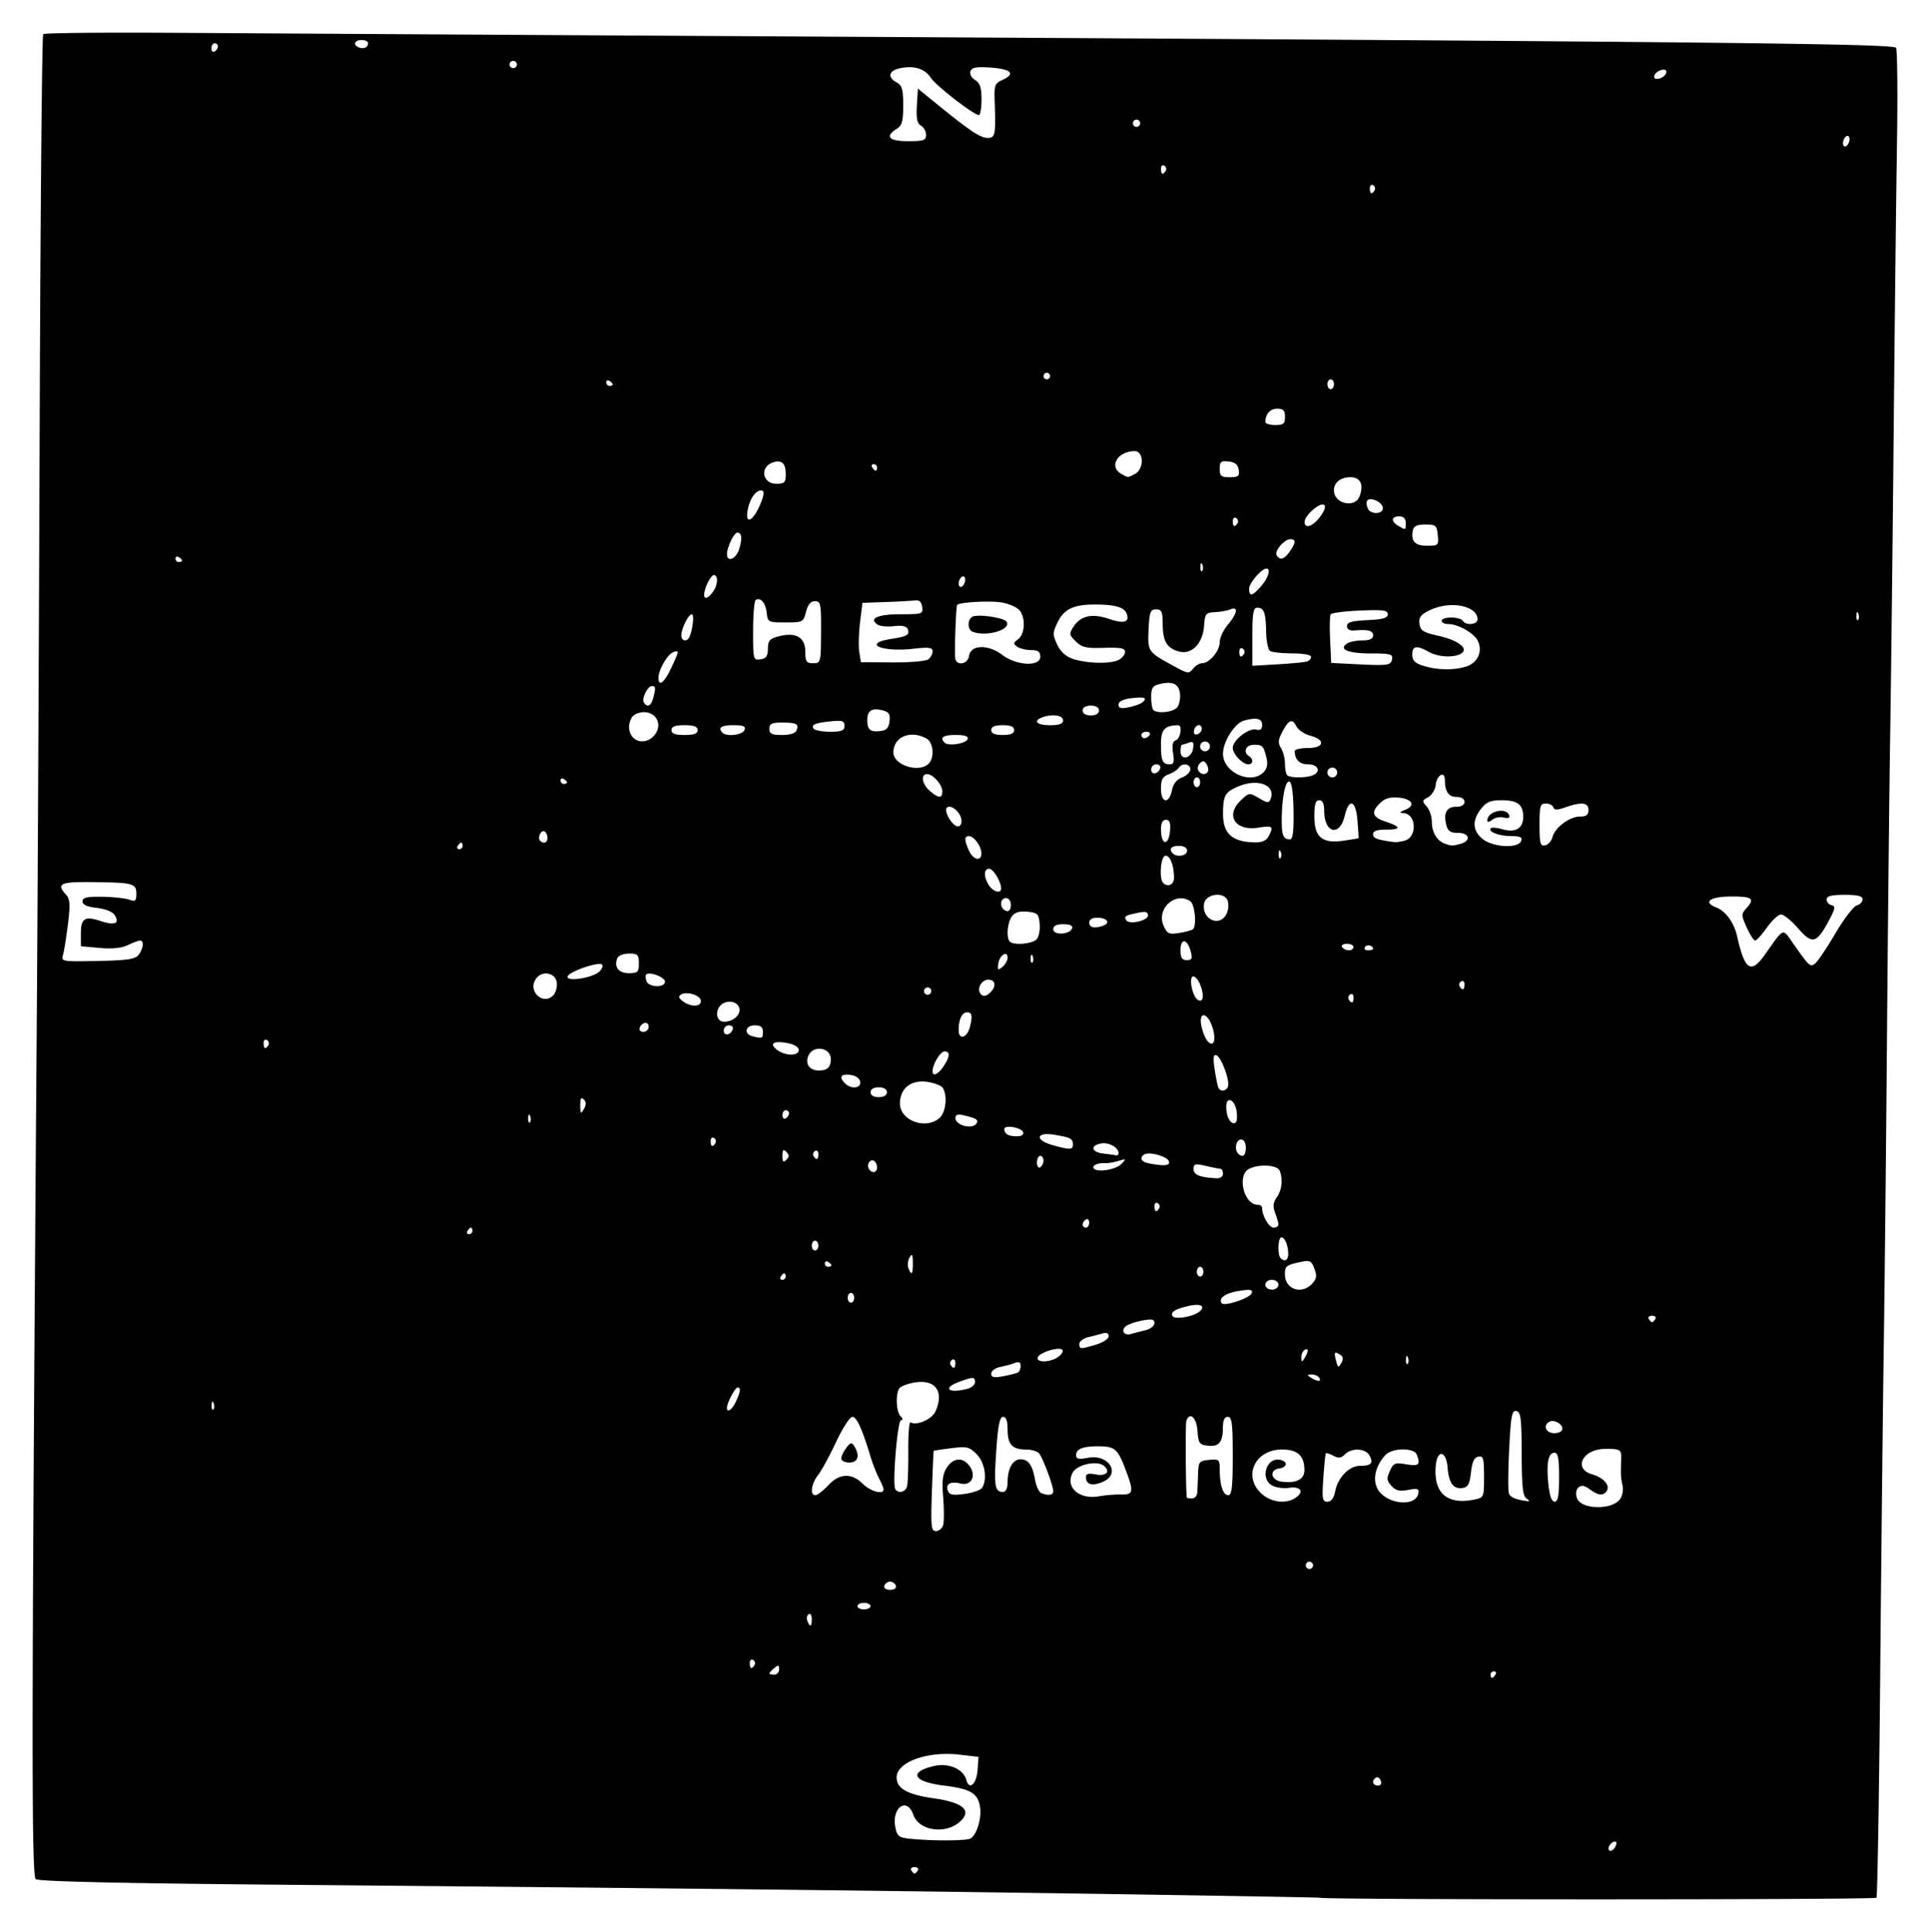
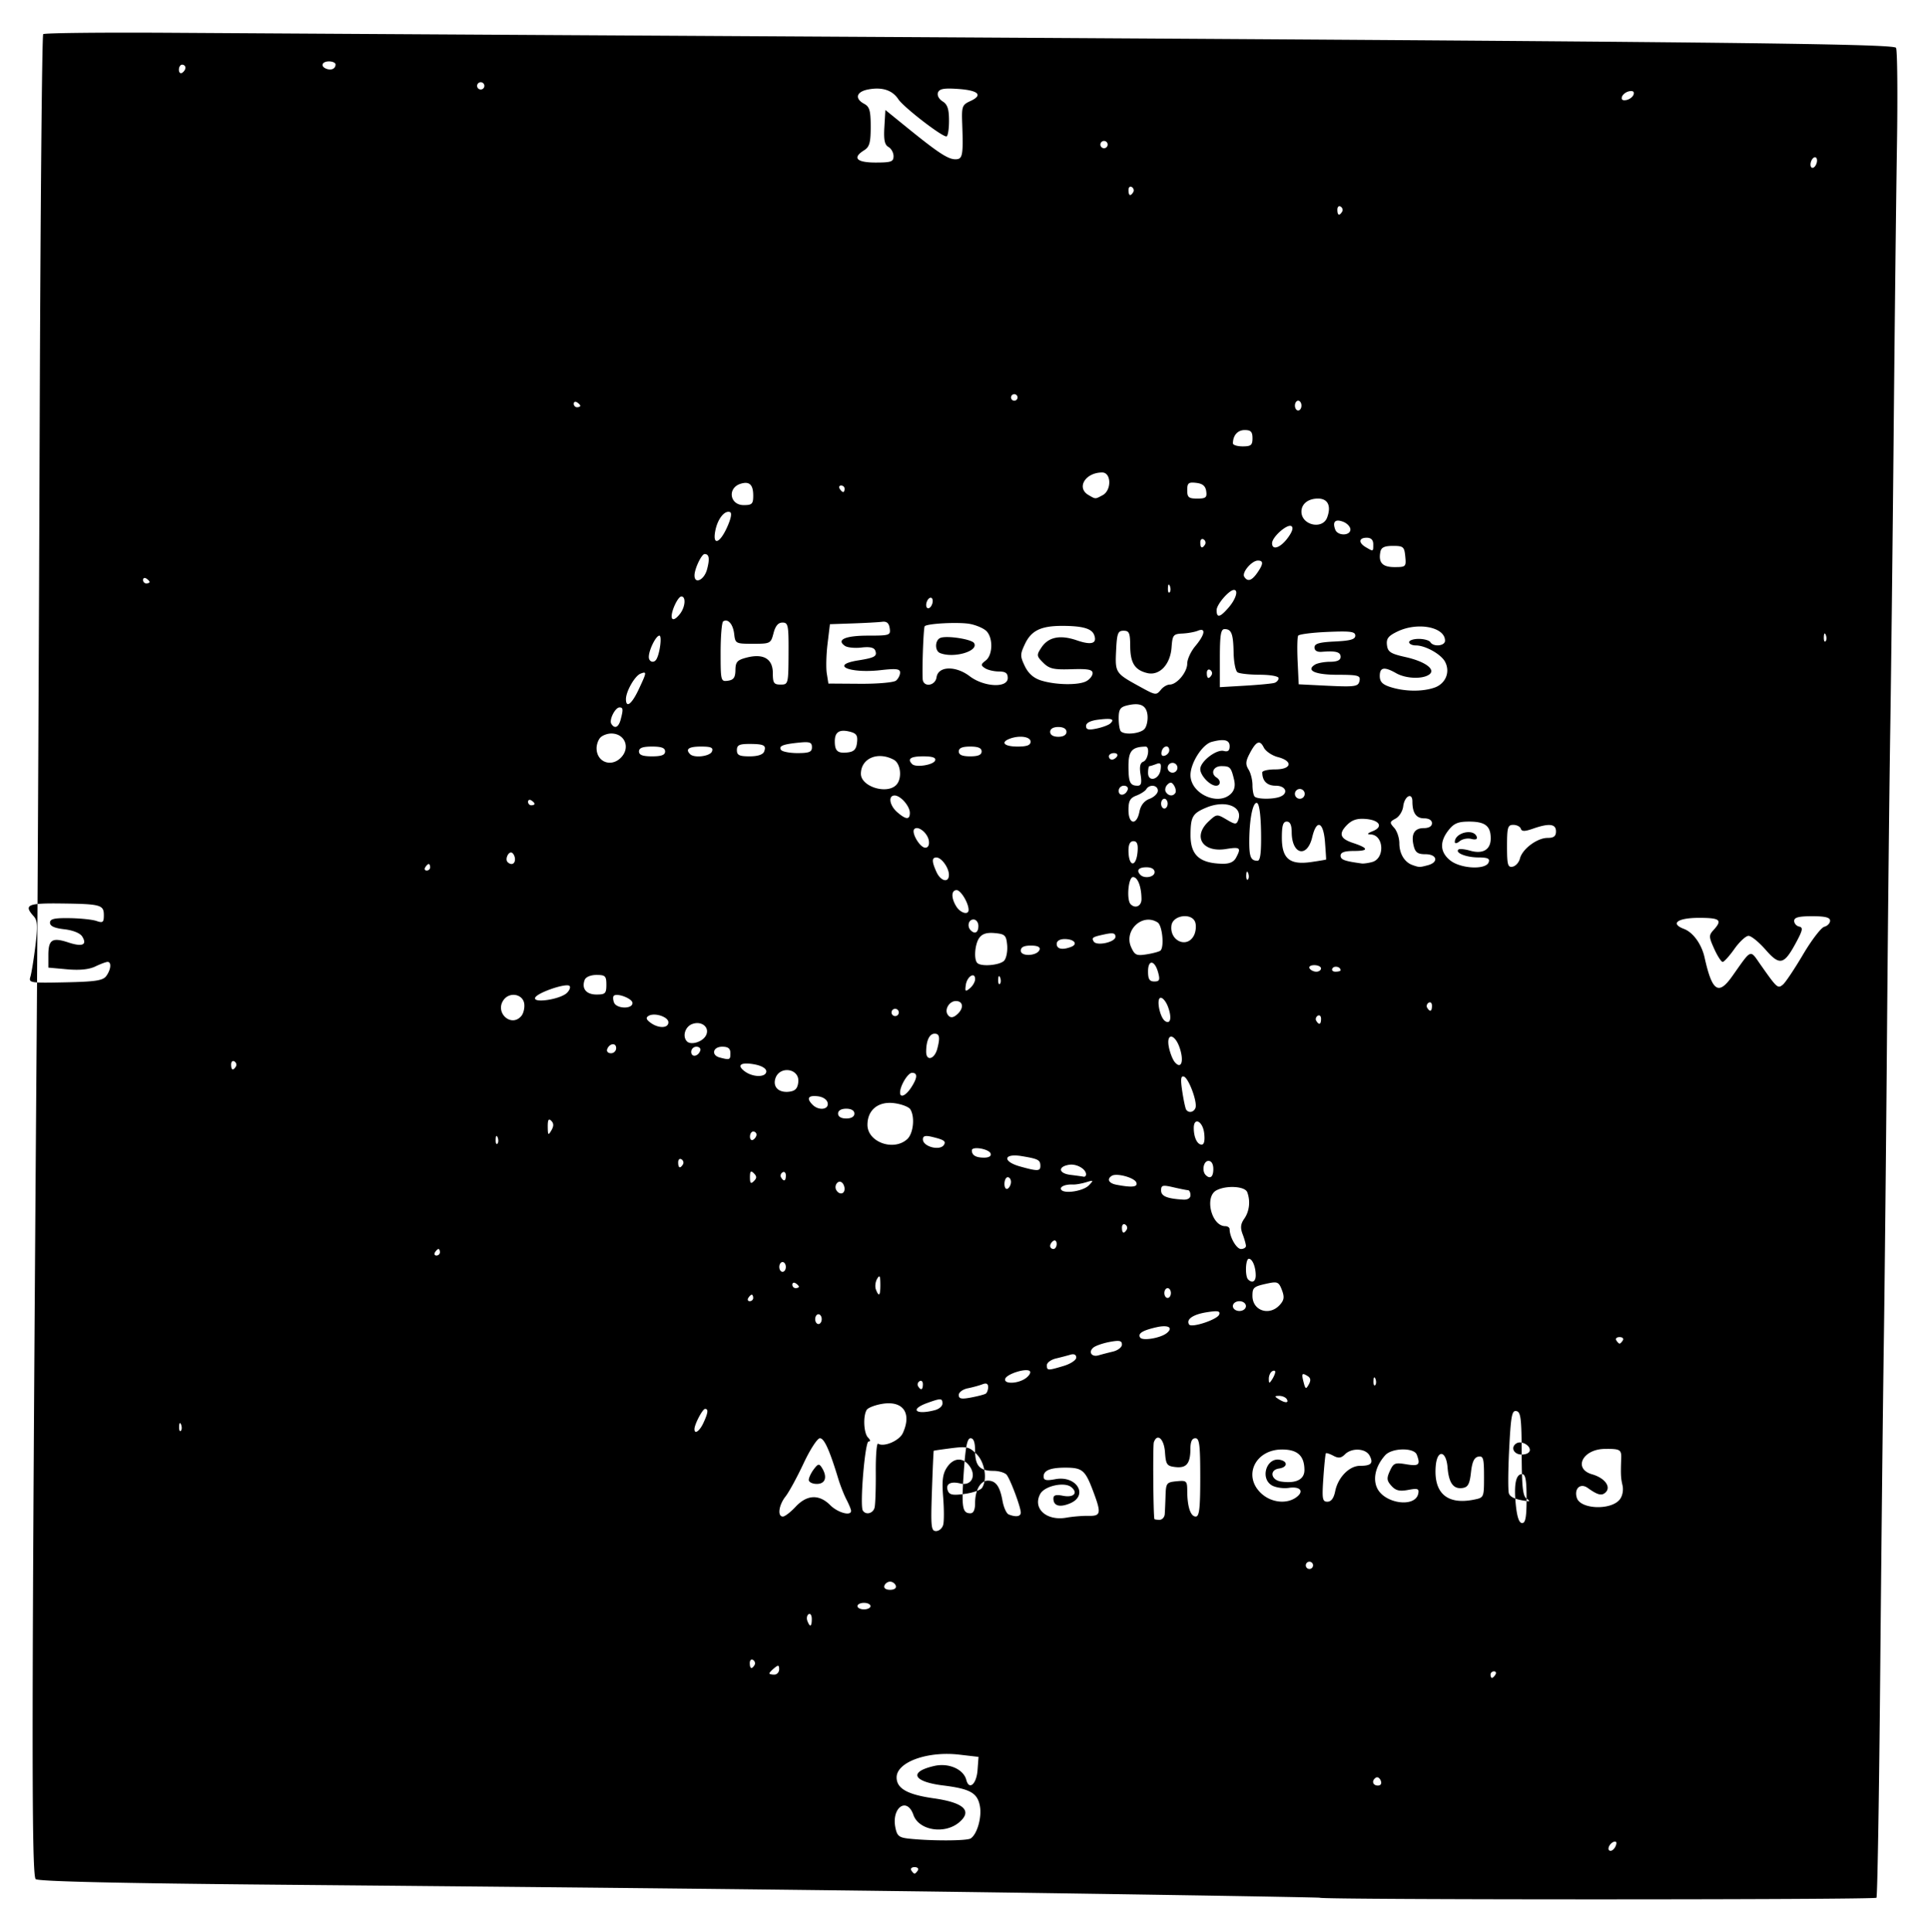
<svg xmlns="http://www.w3.org/2000/svg" viewBox="0 0 591.44 592.13">
-   <path d="M404.44 581.65c-.092-.065-18.393-.407-40.668-.76-82.112-1.304-147.56-2.064-279-3.238-48.317-.432-72.942-1-73.825-1.701-1.338-1.064-1.279-48.816.33-263.84.264-35.391.664-117.59.888-182.66.224-65.074.708-118.62 1.075-118.98.367-.368 18.3-.553 39.85-.413 21.55.14 114.56.686 206.68 1.211 263.43 1.504 320.39 2.104 321.25 3.383.412.616.543 14.17.292 30.12-.252 15.95-.707 55.775-1.01 88.5s-.777 73.675-1.05 91c-.272 17.325-.715 58.95-.983 92.5s-.71 76.3-.984 95-.77 64.375-1.104 101.5c-.334 37.125-.85 67.895-1.147 68.38-.404.657-169.66.66-170.6.003zm-123.17-8.383c.34-.55-.11-1-1-1s-1.34.45-1 1c.34.55.79 1 1 1s.66-.45 1-1zm213.89-7.583c.374-.974.15-1.431-.58-1.188-1.495.499-2.318 2.771-1.004 2.771.537 0 1.25-.712 1.584-1.583zm-197.71-2.202c1.986-1.263 3.481-6.503 2.836-9.942-.756-4.03-2.992-5.277-11.315-6.309-9.252-1.147-10.59-4.186-2.632-5.98 4.384-.99 8.926 1.004 9.787 4.295.856 3.274 3.12 1.298 3.44-3.002l.302-4.068-5.898-.685c-9.784-1.135-19.207 2.287-19.207 6.976 0 3.402 3.307 5.269 11.352 6.408 9.222 1.306 11.93 3.808 7.898 7.296-4.454 3.854-12.427 2.596-14.108-2.226-1.958-5.617-6.746-2.245-5.52 3.887.522 2.604 1.116 3.082 4.242 3.414 6.86.727 17.636.69 18.823-.064zm125.68-17.71c-.315-.821-.976-1.245-1.469-.94-1.412.872-1.044 2.435.574 2.435.892 0 1.243-.587.895-1.494zm35.136-32.505c.34-.55.141-1-.441-1s-1.059.45-1.059 1 .198 1 .441 1 .72-.45 1.059-1zm-219.5-1.623c0-1.328-.271-1.397-1.5-.377-.825.684-1.5 1.415-1.5 1.622 0 .208.675.378 1.5.378s1.5-.73 1.5-1.623zm-7.543-1.308c.317-.512.118-1.214-.44-1.56-.56-.345-1.017.074-1.017.932 0 1.756.6 2.015 1.457.628zm17.543-14.128c0-1.133-.43-1.793-.956-1.468-.526.325-.703 1.251-.393 2.059.793 2.067 1.35 1.823 1.35-.591zm18-3.941c0-.55-.9-1-2-1s-2 .45-2 1 .9 1 2 1 2-.45 2-1zm7.75-6.25c-.229-.688-1.016-1.25-1.75-1.25-.733 0-1.52.562-1.75 1.25-.248.743.461 1.25 1.75 1.25s1.998-.507 1.75-1.25zm127.7-6.836a1.117 1.117 0 00-1.532-.361 1.117 1.117 0 00-.362 1.532 1.117 1.117 0 001.532.362 1.117 1.117 0 00.362-1.533zm-113.17-11.852c.279-1.065.27-4.877-.018-8.47-.406-5.057-.15-7.104 1.134-9.063 2.03-3.098 4.989-3.256 7.007-.375 2.12 3.026.44 6.093-2.88 5.26-3.016-.757-4.61.174-3.821 2.233.483 1.259 1.538 1.455 5.152.96 2.5-.343 4.9-1.182 5.333-1.865 1.68-2.644.844-7.81-1.67-10.323-2.245-2.245-3.009-2.424-7.75-1.82-2.893.37-5.32.723-5.394.786-.074.063-.323 5.627-.555 12.365-.377 10.995-.247 12.25 1.268 12.25.928 0 1.916-.871 2.194-1.937zm207.34-7.767c.813-1.041 1.162-2.846.83-4.296-.532-2.318-.578-3.272-.402-8.363.09-2.61-.4-2.881-5.09-2.816-6.774.093-9.709 6.1-3.807 7.792 3.816 1.095 5.852 3.79 4.149 5.493-1.18 1.18-2.44.878-5.517-1.327-2.25-1.61-4.233.21-3.33 3.057 1.118 3.522 10.52 3.85 13.167.46zm-61.767-1.788c.297-1.507-.156-1.672-3.082-1.123-2.646.496-3.821.212-5.136-1.241-1.44-1.59-1.515-2.303-.481-4.57 1.108-2.433 1.584-2.626 5.037-2.042 3.861.652 4.4.157 3.207-2.95-.854-2.226-7.607-2.108-9.668.17-2.907 3.211-3.875 7.163-2.474 10.09 2.306 4.816 11.73 6.062 12.597 1.665zm-37.387 1.144c2.517-1.84 1.264-3.412-2.303-2.888-1.61.236-3.88-.08-5.043-.702-3.854-2.062-1.823-8.77 2.39-7.894 2.475.514 2.265 2.294-.314 2.66-3.035.43-2.512 3.553.67 4.005 4.567.65 7.141-.655 7.107-3.602-.05-4.344-2.132-6.23-6.874-6.23-8.235 0-12.082 8.148-6.355 13.46 3.054 2.83 7.764 3.355 10.722 1.192zm11.93-1.853c.85-4.25 4.316-7.799 7.617-7.799 3.413 0 4.166-.806 2.922-3.131-1.208-2.257-5.475-2.466-7.57-.37-1.151 1.15-1.967 1.247-3.515.418-1.109-.593-2.145-.93-2.301-.748-.157.182-.509 3.594-.781 7.581-.439 6.415-.295 7.25 1.245 7.25 1.16 0 1.956-1.07 2.382-3.202zm42.484 2.576c3.113-.622 3.125-.65 3.125-7.073 0-5.601-.23-6.405-1.75-6.116-1.26.24-1.89 1.588-2.25 4.823-.4 3.594-.917 4.55-2.587 4.79-2.805.4-4.198-1.516-4.588-6.311-.428-5.255-3.19-5.584-3.624-.431-.696 8.288 3.46 11.96 11.675 10.319zm16.167-.327c-1.149-.727-1.466-3.632-1.5-13.72-.036-10.898-.279-12.843-1.637-13.106-1.363-.264-1.684 1.45-2.203 11.776-.334 6.646-.366 12.715-.07 13.485.468 1.22 2.213 1.924 5.868 2.365.55.067.344-.294-.458-.8zm9.958-6.548c0-5.719-.329-7.5-1.383-7.5-1.927 0-2.558 3.177-1.899 9.559.377 3.646 1.01 5.441 1.922 5.441 1.026 0 1.36-1.842 1.36-7.5zm-134.25 5.29c3.87.081 4.007-.775 1.28-7.95-2.286-6.02-3.228-6.804-8.198-6.824-4.713-.02-6.832.818-6.832 2.703 0 1.185.763 1.36 3.6.829 6.528-1.225 10.277 5.018 4.46 7.427-3.17 1.314-5.06.75-5.06-1.509 0-1.026.791-1.257 2.879-.84 3.311.662 4.793-.823 2.62-2.626-2.087-1.733-8.216-.396-9.542 2.081-2.386 4.458 1.918 8.344 8.043 7.26 1.925-.34 4.962-.589 6.75-.551zm23.372-.54c.067-.962.18-3.55.25-5.75.12-3.75.33-4.02 3.378-4.313 3.074-.296 3.25-.133 3.264 3 .02 4.81 1.02 7.813 2.603 7.813 1.1 0 1.383-2.45 1.383-12 0-10-.25-12-1.5-12-1.022 0-1.505 1.035-1.515 3.25-.022 4.527-1.207 5.967-4.593 5.58-2.625-.3-2.92-.721-3.2-4.58-.296-4.097-2.39-5.936-3.414-3-.326.935-.18 22.03.164 23.5.032.138.733.25 1.558.25s1.555-.787 1.622-1.75zm-113.12-2.25c3.478-3.723 7.192-3.899 10.591-.5 2.329 2.33 6.417 3.447 6.403 1.75-.003-.412-.63-1.944-1.39-3.403-.762-1.46-1.912-4.384-2.556-6.5-2.676-8.792-4.291-12.347-5.609-12.347-.767 0-3.017 3.463-4.998 7.696s-4.467 8.793-5.522 10.135c-2.098 2.667-2.563 6.17-.82 6.17.604 0 2.36-1.35 3.901-3zm4.032-8.25c.017-.687.71-2.147 1.54-3.245 1.293-1.711 1.641-1.782 2.452-.5 1.792 2.834 1.132 4.995-1.524 4.995-1.375 0-2.486-.562-2.468-1.25zm64.968 10.033c0-1.632-3.104-9.966-4.295-11.533-.522-.687-2.38-1.25-4.128-1.25-4.167 0-5.577-1.567-5.577-6.2 0-2.565-.449-3.8-1.38-3.8-1.041 0-1.557 2.573-2.093 10.446-.734 10.758-.443 12.554 2.032 12.554.941 0 1.44-1.063 1.44-3.065 0-4.045 1.631-6.935 3.914-6.935 2.439 0 3.685 1.715 4.488 6.178.364 2.022 1.21 3.899 1.88 4.17 2.215.898 3.719.67 3.719-.564zm-44.801-1.533c.238-.962.403-5.87.366-10.905-.036-5.035.283-8.94.709-8.676 1.806 1.116 6.514-.91 7.587-3.266 2.785-6.11.09-9.971-6.253-8.957-2.227.356-4.393 1.189-4.813 1.85-1.184 1.863-.932 7.167.404 8.503.742.742.8 1.2.152 1.2-1.092 0-2.722 19.591-1.76 21.15.915 1.48 3.158.921 3.608-.9zm200.8-17.643c0-1.563-2.694-2.914-4.09-2.051-1.911 1.18-.867 3.444 1.59 3.444 1.47 0 2.5-.574 2.5-1.393zm-413.32-7.794c-.32-.798-.556-.561-.604.604-.044 1.054.193 1.644.525 1.312.332-.332.368-1.195.079-1.917zm160.07-.52c1.43-3.08 1.572-4.296.5-4.285-.766.008-3.25 4.741-3.25 6.191 0 1.731 1.564.646 2.75-1.906zm71-3.923c1.237-.332 2.25-1.226 2.25-1.987 0-1.689-.463-1.707-4.68-.182-5.493 1.986-3.507 3.76 2.43 2.169zm107.75-3.37c-.34-.55-1.38-.993-2.31-.985-1.456.014-1.483.15-.19.985 1.958 1.266 3.282 1.266 2.5 0zm-92.258-1.65c.416-.257.757-1.165.757-2.016 0-1.065-.545-1.337-1.75-.87-.962.371-2.987.926-4.5 1.231-1.517.306-2.75 1.221-2.75 2.041 0 1.176.783 1.34 3.743.785 2.058-.387 4.083-.913 4.5-1.17zm-19.242-2.909c0-.857-.458-1.276-1.016-.93-.56.345-.758 1.046-.441 1.558.857 1.387 1.457 1.129 1.457-.628zm117.9-2.506c-1.759-1.087-1.934-.8-1.21 1.973.545 2.08.708 2.14 1.577.587.687-1.227.58-1.975-.367-2.56zm20.788.878c-.32-.798-.556-.561-.604.604-.044 1.054.193 1.645.525 1.312.332-.332.368-1.195.079-1.916zm-107.13-.231c1.067-.78 1.61-1.747 1.208-2.15-1.025-1.024-7.021.836-7.52 2.333-.572 1.714 3.895 1.584 6.312-.183zm76.427-1.891c.008-.445-.435-.53-.985-.191s-.993 1.379-.985 2.309c.014 1.457.15 1.484.985.191.533-.825.976-1.864.985-2.309zm-64.851-1.85c2.126-.636 3.866-1.792 3.866-2.567 0-.873-.666-1.211-1.75-.889-.963.286-2.988.815-4.5 1.176s-2.75 1.282-2.75 2.047c0 1.687.247 1.698 5.134.234zm15.116-4.402c1.512-.36 2.75-1.332 2.75-2.159 0-1.194-.77-1.359-3.75-.802-2.063.386-4.308 1.162-4.99 1.725-1.636 1.352-.541 3.011 1.574 2.385.916-.271 2.903-.788 4.416-1.149zm156.25-3.439c.34-.55-.11-1-1-1s-1.34.45-1 1c.34.55.79 1 1 1s.66-.45 1-1zm-139.76-2.229c2.078-1.674.464-2.606-3.116-1.799-4.32.974-5.814 1.91-5.044 3.156.687 1.112 6.24.189 8.16-1.357zm16.068-5.692c.365-1.096-.43-1.235-3.894-.681-4.157.665-6.3 2.167-5.33 3.736.703 1.138 8.71-1.513 9.224-3.055zm-121.81 1.42c0-.824-.45-1.5-1-1.5s-1 .676-1 1.5.45 1.5 1 1.5 1-.674 1-1.5zm130-4c0-.832-.89-1.5-2-1.5s-2 .668-2 1.5.889 1.5 2 1.5 2-.666 2-1.5zm10.373-.36c1.341-1.482 1.473-2.411.65-4.578-.923-2.427-1.38-2.643-4.279-2.022-4.385.94-4.745 1.23-4.745 3.82 0 4.57 5.194 6.295 8.374 2.78zm-161.37-2.139c0-.55-.199-1-.441-1s-.72.45-1.06 1c-.34.55-.14 1 .442 1s1.059-.45 1.059-1zm128-1.5c0-.825-.45-1.5-1-1.5s-1 .675-1 1.5.45 1.5 1 1.5 1-.675 1-1.5zm-89.03-2.75c-.024-2.585-.23-2.91-1.002-1.586-.534.915-.697 2.378-.362 3.25.94 2.452 1.397 1.895 1.364-1.664zm-24.97.809c0-.243-.45-.72-1-1.059-.55-.34-1-.141-1 .441s.45 1.059 1 1.059 1-.198 1-.441zm140-3.477c0-2.613-1.024-5.082-2.107-5.082-1.031 0-1.222 5.338-.227 6.333 1.251 1.25 2.334.67 2.334-1.251zm-144-2.582c0-.825-.45-1.5-1-1.5s-1 .675-1 1.5.45 1.5 1 1.5 1-.675 1-1.5zm-106-4.5c0-.55-.199-1-.441-1s-.72.45-1.06 1c-.34.55-.14 1 .442 1s1.059-.45 1.059-1zm189-2.559c0-.857-.45-1.28-1-.941s-1 1.042-1 1.559c0 .518.45.941 1 .941s1-.702 1-1.559zm58 .624c0-.514-.452-2.123-1.004-3.575-.761-2.002-.64-3.16.5-4.788 1.573-2.246 1.926-5.438.897-8.12-.703-1.832-6.438-2.163-9.459-.547-3.71 1.986-1.483 10.965 2.72 10.965.74 0 1.346.42 1.346.935 0 2.393 2.104 6.065 3.475 6.065.839 0 1.525-.42 1.525-.935zm-36.543-4.996c.316-.512.118-1.213-.441-1.559-.56-.345-1.016.074-1.016.931 0 1.757.6 2.015 1.457.628zm19.543-10.569c0-.825-.338-1.51-.75-1.524-.413-.013-2.438-.416-4.5-.894-3.282-.763-3.75-.643-3.75.954 0 1.783 1.776 2.527 6.75 2.828 1.394.084 2.25-.435 2.25-1.364zm-106-1.94c0-.793-.42-1.7-.931-2.017-1.189-.735-2.385 1.138-1.57 2.457.92 1.488 2.5 1.21 2.5-.44zm74.873-1.076c1.516-1.583 1.457-1.647-.873-.934-1.375.42-3.175.731-4 .691-2.362-.115-4.175.667-3.621 1.563.86 1.392 6.778.472 8.494-1.32zm-23.873-1.043c0-.793-.45-1.441-1-1.441s-1 .927-1 2.059c0 1.133.45 1.78 1 1.441.55-.34 1-1.266 1-2.059zm38.405.171c-.57-1.484-6.016-2.97-7.508-2.048-1.597.987-.953 2.286 1.353 2.73 4.85.935 6.697.73 6.155-.682zm-117.2-2.812c-.934-.933-1.2-.667-1.2 1.2s.266 2.133 1.2 1.2c.933-.933.933-1.467 0-2.4zm9.8.641c0-.857-.458-1.276-1.016-.93-.56.345-.758 1.046-.441 1.558.857 1.387 1.457 1.129 1.457-.628zm92-.319c0-1.623-2.872-3.278-5.117-2.949-3.589.527-3.38 2.645.306 3.1 1.821.223 3.648.479 4.06.567.413.088.75-.235.75-.718zm39-1.622c0-1.556-.567-2.5-1.5-2.5-1.5 0-2.091 3.075-.834 4.333 1.36 1.36 2.334.595 2.334-1.833zm-53-.94c0-1.857-.618-2.183-5.75-3.032-5.563-.92-5.966 1.639-.5 3.17 5.364 1.501 6.25 1.482 6.25-.139zm-109.54-.49c.316-.513.118-1.214-.441-1.56-.56-.345-1.016.074-1.016.931 0 1.757.6 2.015 1.457.628zm94.299-3.32c-.472-1.438-5.756-2.34-5.756-.983 0 1.51 1.215 2.233 3.75 2.233 1.485 0 2.258-.482 2.006-1.25zm-14.3-2.68c.683-1.105-.02-1.57-3.706-2.45-2.029-.486-2.75-.281-2.75.778 0 2.252 5.257 3.612 6.457 1.671zm-136.77-2.257c-.318-.798-.555-.561-.603.604-.044 1.054.193 1.645.525 1.312.332-.332.368-1.195.079-1.916zm125.49.532c1.902-1.72 2.437-6.839.958-9.17-.462-.73-2.653-1.57-4.868-1.867-4.905-.658-8.26 2.038-8.26 6.635 0 5.29 7.994 8.182 12.17 4.402zm91.02-1.845c-.43-3.687-3.19-5.055-3.19-1.582 0 2.85 1.057 5.082 2.406 5.082.774 0 1.049-1.229.784-3.5zm-137.19.441c0-.517-.45-.94-1-.94s-1 .7-1 1.558c0 .858.45 1.281 1 .941s1-1.041 1-1.559zm-62.896-4.237c-.805-.805-1.096-.305-1.073 1.846.026 2.586.162 2.722 1.103 1.104.77-1.324.76-2.16-.03-2.95zm92.896-2.204c0-.933-.945-1.5-2.5-1.5s-2.5.567-2.5 1.5.944 1.5 2.5 1.5 2.5-.567 2.5-1.5zm104.52-1.75c.648-1.769-2.063-9.097-3.549-9.593-.934-.311-1.059.781-.507 4.465.401 2.683.938 5.216 1.191 5.628.72 1.169 2.358.883 2.865-.5zm-112.71-1.5c-.2-1.055-1.42-1.876-3.073-2.066-2.92-.337-3.504.654-1.542 2.616 1.875 1.875 5.004 1.502 4.615-.55zm25.57-4.715c1.966-3 2.059-4.535.275-4.535-1.261 0-3.66 3.963-3.66 6.047 0 1.76 1.755.975 3.385-1.512zm-34.581-1.657c.501-4.323-5.971-5.172-7.08-.93-.661 2.526 1.202 4.203 4.269 3.845 1.867-.218 2.584-.962 2.81-2.915zm-9.804-3.333c0-.874-1.415-1.72-3.547-2.12-4.265-.8-5.674.21-3.01 2.157 2.547 1.863 6.557 1.84 6.557-.037zm-162.54-1.476c.316-.512.118-1.213-.441-1.559-.56-.345-1.017.074-1.017.931 0 1.757.6 2.015 1.458.628zm289.35-5.344c-1.455-4.739-4.357-5.222-3.427-.57.347 1.735 1.15 3.78 1.783 4.542 1.91 2.301 2.862-.002 1.644-3.972zm-137.81 1.275c0-1.466-.667-2-2.5-2-2.875 0-3.464 2.602-.75 3.311 3.066.801 3.25.727 3.25-1.31zm63.388-1.319c.924-3.446.718-4.68-.781-4.68-1.608 0-2.607 2.127-2.607 5.55 0 2.973 2.531 2.323 3.388-.87zm-72.617.507c.217-.653-.317-1.188-1.188-1.188-.87 0-1.583.713-1.583 1.584 0 1.765 2.153 1.458 2.77-.396zm-25.771-.771c0-1.766-2.153-1.458-2.771.396-.218.653.317 1.187 1.187 1.187.871 0 1.584-.712 1.584-1.583zm27.38-3.648c1.572-2.506-1.078-4.88-4.13-3.702-2.158.833-3.026 3.824-1.541 5.309 1.18 1.18 4.517.235 5.672-1.607zm-11.38-4.25c0-1.697-4.289-3.076-6.095-1.96-.88.543-.707 1.113.634 2.094 2.447 1.789 5.46 1.715 5.46-.134zm153.07-4.847c-.559-1.47-1.533-2.672-2.166-2.672-1.5 0-.337 6.108 1.366 7.174 1.666 1.044 2.061-1.184.8-4.502zm46.935 3.77c0-.858-.458-1.277-1.017-.932-.559.346-.757 1.047-.44 1.56.857 1.386 1.457 1.128 1.457-.629zm-245.05-.887c.66-.794 1.052-2.482.872-3.75-.418-2.95-4.448-3.704-6.296-1.177-2.855 3.904 2.35 8.632 5.424 4.927zm115.49-1.64a1.117 1.117 0 00-1.533-.362 1.117 1.117 0 00-.362 1.533 1.117 1.117 0 001.533.362 1.117 1.117 0 00.362-1.533zm18.353.885c1.806-1.806 1.442-3.8-.693-3.8-1.968 0-3.53 2.506-2.552 4.09.765 1.237 1.812 1.143 3.245-.29zm145.2-2.359c0-.857-.458-1.276-1.017-.93-.559.345-.757 1.046-.44 1.558.857 1.387 1.457 1.129 1.457-.628zm-245-.832c0-1.368-4.753-3.19-5.742-2.2-.278.278-.239 1.2.087 2.048.745 1.941 5.655 2.073 5.655.152zm-20.06-3.131c.792-.787 1.137-1.733.766-2.104-.995-.995-10.038 2.12-10.541 3.63-.588 1.762 7.778.456 9.775-1.526zm12.06-2.478c0-2.673-.33-3-3.032-3-1.772 0-3.27.624-3.607 1.5-1.022 2.664.45 4.5 3.607 4.5 2.702 0 3.032-.326 3.032-3zm113-1.705c0-2.364-2.468-.858-2.846 1.736-.302 2.072-.144 2.206 1.25 1.05.878-.73 1.596-1.983 1.596-2.786zm232-.876c6.134-8.652 5.327-8.346 8.841-3.354 4.94 7.017 5.143 7.193 6.727 5.878.768-.637 3.534-4.779 6.148-9.205s5.546-8.255 6.518-8.509c.971-.254 1.766-1.084 1.766-1.845 0-1.01-1.484-1.384-5.5-1.384-4.097 0-5.5.364-5.5 1.427 0 .785.682 1.572 1.515 1.75 1.262.27 1.113 1.075-.886 4.8-3.734 6.96-5.036 7.274-9.41 2.27-2.046-2.34-4.394-4.243-5.22-4.229-.824.014-2.766 1.816-4.314 4.004-1.548 2.188-3.167 3.978-3.598 3.978s-1.596-1.8-2.588-4.002c-1.68-3.726-1.691-4.128-.152-5.829 2.736-3.023 1.941-3.669-4.514-3.669-6.59 0-8.945 1.747-4.59 3.403 2.795 1.062 5.395 4.67 6.301 8.743 2.318 10.416 4.236 11.725 8.456 5.773zm-498.25-.098c1.431-1.95 1.653-4.32.403-4.32-.465 0-2.153.628-3.75 1.395-1.936.93-4.819 1.223-8.653.876l-5.75-.52v-3.816c0-4.77 1.184-5.525 6.111-3.899 4.32 1.426 5.874.755 4.252-1.835-.638-1.018-2.833-1.903-5.465-2.202-3.02-.343-4.398-.97-4.398-2 0-1.176 1.294-1.48 6-1.411 3.3.048 7.012.438 8.25.866 1.948.674 2.25.437 2.25-1.77 0-3.183-.954-3.442-13.25-3.59-10.122-.124-11.368.46-8.276 3.877 1.206 1.332 1.307 2.982.557 9.078-.504 4.098-1.19 8.35-1.526 9.45-.587 1.928-.198 1.992 10.693 1.762 9.306-.196 11.523-.539 12.552-1.941zm273.93.492c-.32-.798-.556-.56-.604.604-.044 1.054.192 1.645.525 1.313.332-.333.368-1.195.079-1.917zm48.426-1.497c-1.04-3.89-3.11-4.155-3.11-.399 0 2.37.443 3.083 1.914 3.083 1.588 0 1.792-.457 1.196-2.684zm49.89-1.316c0-.55-.926-1-2.058-1-1.133 0-1.781.45-1.441 1 .34.55 1.266 1 2.059 1 .792 0 1.44-.45 1.44-1zm6 .56c0-1.056-1.918-1.5-2.49-.576-.345.56.074 1.016.932 1.016.857 0 1.559-.198 1.559-.44zm-103.05-2.994c.656-.79 1.048-2.927.873-4.75-.286-2.976-.672-3.35-3.774-3.644-2.427-.231-3.841.198-4.75 1.44-1.368 1.872-1.752 6.597-.627 7.722 1.226 1.226 7.074.684 8.279-.768zm10.81-3.316c.27-.818-.653-1.25-2.672-1.25-2.132 0-3.083.484-3.083 1.567 0 1.905 5.119 1.624 5.756-.317zm37.069.26c1.188-1.189.528-7.675-.874-8.586-4.658-3.025-10.477 2.43-8.118 7.608 1.103 2.42 1.633 2.655 4.827 2.136 1.974-.32 3.848-.841 4.165-1.158zm-27.411-1.114c2.218-.852.947-2.396-1.972-2.396-1.503 0-2.44.577-2.44 1.5 0 1.57 1.737 1.922 4.412.896zm13.588-3.089c0-1.13-.745-1.306-3.25-.77-3.81.817-4.135 1.031-3.394 2.23.894 1.448 6.644.185 6.644-1.46zm24.02-.344c.6-1.121.802-2.947.45-4.057-.961-3.028-6.843-2.303-7.297.9-.665 4.692 4.7 7.166 6.847 3.157zm-66.02-2.963c0-1.11-.667-2-1.5-2-1.523 0-2.052 2.116-.834 3.334 1.268 1.268 2.334.659 2.334-1.334zm-3-4.953c0-2.084-2.4-6.047-3.66-6.047-1.68 0-1.727 2.408-.1 5.014 1.277 2.045 3.76 2.727 3.76 1.034zm52.986-3.297c-.023-3.817-1.154-6.75-2.603-6.75-1.44 0-2.042 7.009-.717 8.334 1.447 1.447 3.333.547 3.32-1.584zm-59.018-7.5c-.04-2.16-2.292-5.25-3.829-5.25-1.448 0-1.442 1.242.021 4.453 1.321 2.9 3.856 3.43 3.808.798zm91.715-.437c-.32-.798-.556-.56-.604.604-.044 1.054.192 1.645.525 1.313.332-.333.368-1.195.079-1.917zm-28.683-.313c0-.933-.945-1.5-2.5-1.5-2.428 0-3.193.974-1.834 2.334 1.258 1.258 4.334.666 4.334-.834zm-222-1.5c0-.55-.199-1-.441-1s-.72.45-1.06 1c-.34.55-.14 1 .442 1s1.059-.45 1.059-1zm305.75-.63c3.362-.9 2.827-3.37-.731-3.37-2.345 0-3.115-.532-3.608-2.497-.903-3.598.156-5.503 3.057-5.503 1.584 0 2.532-.561 2.532-1.5 0-.915-.933-1.5-2.393-1.5-2.457 0-3.607-1.646-3.607-5.165 0-2.955-2.443-1.66-2.817 1.493-.174 1.47-1.224 3.159-2.333 3.752-1.85.991-1.886 1.223-.433 2.829.87.962 1.583 3.09 1.583 4.73 0 3.187 1.566 5.798 4 6.668 2.075.741 2.213.743 4.75.063zm18.612-.87c.447-1.166-.252-1.503-3.143-1.515-3.69-.015-7.156-1.381-6.124-2.413.296-.296 1.896-.148 3.555.328 3.958 1.135 6.35-.278 6.35-3.75 0-3.823-1.707-5.15-6.627-5.15-3.376 0-4.645.531-6.3 2.635-2.81 3.572-2.615 6.794.562 9.293 3.215 2.529 10.833 2.9 11.727.573zm-10.362-6.255c0-2.882 5.834-4.247 6.724-1.573.248.746-.36.975-1.673.632-1.134-.297-2.735.019-3.557.7-.836.695-1.494.8-1.494.241zm19.956 5.079c.735-2.929 5.272-6.324 8.451-6.324 1.926 0 2.593-.514 2.593-2 0-2.32-2.076-2.566-7.046-.834-2.546.888-3.437.888-3.732 0-.214-.641-1.252-1.166-2.306-1.166-1.694 0-1.916.762-1.916 6.574 0 5.657.237 6.527 1.706 6.245.938-.181 1.95-1.304 2.25-2.495zm-307.96.235c0-.792-.403-1.69-.896-1.994-1.029-.636-2.27 1.936-1.369 2.838 1.073 1.073 2.265.629 2.265-.844zm190.8-2.483c.166-2.185-.205-3.076-1.282-3.076-.998 0-1.516.969-1.516 2.834 0 5.156 2.407 5.364 2.798.242zm30.167 1.99c1.64-3.064 1.292-3.362-3.1-2.66-7.149 1.143-10.275-3.793-5.338-8.431 2.475-2.325 2.589-2.337 5.508-.613 2.659 1.57 3.045 1.592 3.58.2 1.599-4.168-3.9-6.322-9.803-3.84-4.18 1.757-4.778 2.801-4.797 8.373-.02 6.153 2.729 8.655 9.7 8.826 2.209.055 3.538-.526 4.25-1.855zm27.596.556c.033-.067-.123-2.484-.347-5.372-.486-6.27-2.582-7.08-3.9-1.506-1.545 6.53-6.266 5.41-6.299-1.494-.01-2.215-.493-3.25-1.515-3.25-1.131 0-1.5 1.216-1.5 4.944 0 6.433 2.384 8.406 9 7.45 2.475-.357 4.527-.705 4.56-.772zm14.097.772c3.986-1.07 3.607-8.307-.443-8.457-1.23-.046-1.056-.327.619-.999 3.314-1.328 2.159-3.383-2.104-3.745-2.633-.223-4.192.27-5.735 1.813-2.678 2.678-2.182 4.217 1.782 5.53 4.825 1.596 4.962 2.464.39 2.464-2.951 0-4.167.419-4.167 1.434 0 1.242 1.182 1.679 6.5 2.403.55.075 1.971-.124 3.158-.443zm-34.031-9.06c-.079-5.37-.55-8.808-1.24-9.038-1.269-.423-2.36 4.989-2.376 11.788-.011 4.759.484 5.917 2.532 5.917.863 0 1.174-2.484 1.084-8.667zm-101.81 2.518c-.35-2.346-3.294-4.71-4.44-3.565-1.04 1.04 1.708 5.713 3.359 5.713.865 0 1.278-.82 1.08-2.148zm64.534-8.868c.398-1.99 1.46-3.343 3.125-3.975 1.387-.528 2.521-1.645 2.521-2.484 0-1.735-2.546-2.068-3.538-.463-.36.584-1.737 1.473-3.059 1.975-1.91.726-2.403 1.637-2.403 4.439 0 4.43 2.494 4.808 3.354.508zm-70.353.345c0-2.072-2.845-5.329-4.655-5.329-2.073 0-1.593 3.05.808 5.133 2.664 2.31 3.847 2.37 3.847.196zm79-2.829c0-.825-.45-1.5-1-1.5s-1 .675-1 1.5.45 1.5 1 1.5 1-.675 1-1.5zm-194 .06c0-.243-.45-.72-1-1.06-.55-.34-1-.141-1 .441s.45 1.06 1 1.06 1-.199 1-.442zm213.43-3.132c1.054-1.055 1.362-2.454.933-4.25-.922-3.864-1.217-4.178-3.922-4.178-2.458 0-3.4 2.29-1.44 3.5 1.373.85 1.26 2.5-.172 2.5-1.85 0-4.829-3.134-4.829-5.082 0-2.343 4.947-6.165 7.213-5.572 1.255.328 1.787-.1 1.787-1.44 0-1.95-1.699-2.362-5.519-1.336-2.845.765-6.48 6.47-6.48 10.17 0 5.717 8.506 9.61 12.428 5.688zm14.989.965c2.733-1.048 1.827-3.393-1.311-3.393-2.649 0-4.107-1.45-4.107-4.081 0-.505 1.8-.919 4-.919 5.018 0 5.523-2.548.75-3.784-1.788-.463-3.726-1.793-4.307-2.957-1.218-2.439-2.353-1.91-4.397 2.053-1.153 2.235-1.204 3.207-.249 4.737.662 1.058 1.202 3.205 1.202 4.771s.3 3.147.667 3.514c.833.833 5.64.87 7.752.06zm7.582-.893c0-.825-.675-1.5-1.5-1.5s-1.5.675-1.5 1.5.675 1.5 1.5 1.5 1.5-.675 1.5-1.5zm-54.23-1.312c.218-.653-.316-1.188-1.187-1.188-.87 0-1.583.713-1.583 1.584 0 1.766 2.153 1.458 2.77-.396zm14.605 1.015c.27-.44.091-1.448-.4-2.242-.674-1.091-1.174-1.162-2.047-.29-.635.636-.852 1.644-.482 2.242.79 1.278 2.23 1.42 2.928.29zm-85.575-2.403c1.901-1.901 1.458-6.591-.735-7.764-4.92-2.633-10.066-.42-10.066 4.327 0 3.88 7.857 6.38 10.8 3.437zm74.906-3.222c-.395-2.43-.143-3.58.869-3.968 1.448-.556 2.045-4.62.674-4.596-4.163.076-5.25 1.305-5.25 5.936 0 5.029.473 6.05 2.798 6.05 1.108 0 1.329-.83.908-3.422zm6.131-1.479c.267-1.877-.015-2.245-1.332-1.74-.918.353-1.858.641-2.088.641-.23 0-.418.933-.418 2.074 0 2.945 3.404 2.08 3.838-.975zm5.162-.599c0-.825-.675-1.5-1.5-1.5s-1.5.675-1.5 1.5.675 1.5 1.5 1.5 1.5-.675 1.5-1.5zm-74.244-2.25c.283-.862-.854-1.25-3.673-1.25-3.866 0-4.97.78-3.37 2.381 1.13 1.129 6.59.252 7.043-1.13zm-96.328-.821c3.02-3.02 1.283-7.429-2.928-7.429-1.155 0-2.64.54-3.3 1.2s-1.2 2.145-1.2 3.3c0 4.212 4.408 5.95 7.428 2.929zm152.07-.429c.34-.55-.083-1-.94-1-.858 0-1.56.45-1.56 1s.424 1 .941 1 1.22-.45 1.56-1zm-138.5-1.5c0-1.083-1.111-1.5-4-1.5s-4 .417-4 1.5 1.111 1.5 4 1.5 4-.416 4-1.5zm14.362 0c.452-1.178-.276-1.5-3.393-1.5-3.725 0-4.844.791-3.302 2.334 1.267 1.266 6.121.662 6.695-.834zm15.988.032c.738-1.922-.077-2.336-4.6-2.333-3.016.002-3.75.373-3.75 1.901 0 1.542.736 1.9 3.894 1.9 2.5 0 4.094-.525 4.456-1.468zm66.651-.032c0-1.047-1.055-1.5-3.5-1.5s-3.5.453-3.5 1.5 1.056 1.5 3.5 1.5 3.5-.452 3.5-1.5zm57.5-.333c0-1.809-1.957-1.478-2.345.396-.216 1.043.158 1.5 1 1.22.74-.247 1.345-.974 1.345-1.616zm-109.5-.966c0-1.478-.67-1.733-3.75-1.431-5.104.5-6.489 1.035-5.754 2.223.342.554 2.62 1.007 5.063 1.007 3.61 0 4.441-.337 4.441-1.799zm13.813-1.416c.252-2.188-.173-2.837-2.193-3.344-3.21-.805-4.62.096-4.62 2.952 0 2.995.893 3.761 3.963 3.403 1.924-.224 2.613-.951 2.85-3.01zm53.187-.285c0-1.55-3.452-2.03-6.418-.893-2.912 1.118-1.623 2.393 2.418 2.393 2.889 0 4-.416 4-1.5zm11-3c0-.933-.944-1.5-2.5-1.5s-2.5.567-2.5 1.5.945 1.5 2.5 1.5 2.5-.566 2.5-1.5zm23.95-.94c.657-.79 1.05-2.7.873-4.24-.349-3.03-2.31-3.916-6.402-2.889-1.952.49-2.42 1.25-2.42 3.922 0 1.823.3 3.614.666 3.98 1.21 1.21 6.066.695 7.283-.772zm-10.516-1.648c1.435-1.35.416-1.671-3.683-1.16-2.42.302-3.75.988-3.75 1.937 0 1.133.746 1.313 3.25.785 1.787-.376 3.67-1.08 4.183-1.562zm-150.06-1.162c.835-3.115.778-3.75-.334-3.75-1.34 0-3.261 3.826-2.523 5.021 1.013 1.639 2.221 1.102 2.857-1.27zm5.52-9.239c2.52-5.362 2.55-5.617.573-4.858-1.73.664-4.463 5.439-4.463 7.798 0 2.901 1.775 1.56 3.89-2.94zm160.11-.01c.685-.826 1.865-1.5 2.623-1.5 2.207 0 5.377-3.787 5.377-6.424 0-1.333 1.125-3.76 2.5-5.394 2.946-3.501 3.303-5.725.75-4.68-.962.395-3.1.78-4.75.858-2.773.129-3.023.452-3.301 4.263-.386 5.282-3.747 8.779-7.527 7.83-3.778-.948-5.113-3.11-5.144-8.324-.024-3.954-.32-4.63-2.028-4.63-1.749 0-2.037.765-2.293 6.092-.325 6.73-.193 6.937 6.913 10.849 5.316 2.926 5.33 2.928 6.88 1.06zm83.76-.566c3.445-1.201 4.914-4.808 3.235-7.945-1.24-2.317-6.031-4.99-8.945-4.99-1.127 0-2.05-.45-2.05-1s1.324-1 2.941-1c1.618 0 3.22.45 3.56 1 .949 1.536 4.5 1.186 4.5-.443 0-4.18-8.303-5.81-14.513-2.85-2.87 1.37-3.521 2.198-3.283 4.181.252 2.103 1.094 2.652 5.638 3.67 6.247 1.4 9.571 3.937 7.158 5.463-2.185 1.382-7.121 1.125-10-.52-3.606-2.062-5-1.824-5 .855 0 1.777.798 2.611 3.25 3.398 4.374 1.403 9.795 1.475 13.509.18zm-49.01-1.463c.688-.225 1.25-.873 1.25-1.44 0-.587-2.476-1.038-5.75-1.047-3.162-.008-6.24-.346-6.84-.75-.601-.404-1.138-3.099-1.194-5.988-.114-5.842-.652-7.247-2.775-7.247-1.146 0-1.44 1.818-1.44 8.898v8.897l7.75-.457c4.262-.25 8.312-.64 9-.866zm26.063-.722c.292-1.532-.54-1.75-6.68-1.75-6.895 0-9.843-1.302-7.011-3.096.758-.48 2.84-.88 4.628-.888 2.216-.01 3.25-.493 3.25-1.516 0-1.493-1.467-1.886-5.75-1.539-1.429.116-2.25-.374-2.25-1.341 0-1.171 1.448-1.593 6.25-1.822 4.757-.226 6.25-.656 6.25-1.798 0-1.244-1.45-1.438-8.5-1.137-4.675.2-8.725.716-9 1.147-.275.431-.351 3.962-.17 7.845l.33 7.061 7.17.36c10.327.519 11.114.414 11.484-1.526zm-174.99-8.25c.048-8.696-.11-9.5-1.855-9.5-1.311 0-2.17 1.015-2.75 3.25-.82 3.165-.985 3.25-6.278 3.25-5.296 0-5.444-.077-5.776-2.996-.342-3.016-1.882-4.793-3.362-3.879-.438.272-.797 4.548-.797 9.504 0 8.772.06 9.002 2.25 8.691 1.74-.247 2.258-.986 2.288-3.266.032-2.498.554-3.08 3.434-3.826 5.146-1.334 8.028.372 8.028 4.751 0 3.044.323 3.521 2.383 3.521 2.34 0 2.385-.171 2.435-9.5zm32.931 8.288c.688-.568 1.25-1.675 1.25-2.46 0-1.151-1.147-1.297-5.943-.754-9.577 1.083-15.723-1.572-6.902-2.982 5.102-.816 5.903-1.278 5.235-3.02-.357-.93-1.696-1.224-4.207-.926-2.025.24-4.303.018-5.06-.493-2.778-1.872.068-3.153 7.006-3.153 6.698 0 6.996-.1 6.69-2.25-.226-1.588-.908-2.174-2.32-1.992-1.099.142-5.149.367-8.999.5l-7 .242-.728 6c-.4 3.3-.506 7.393-.234 9.094l.494 3.094 9.734.066c5.354.037 10.297-.398 10.984-.966zm12.43-1.038c.488-3.433 5.842-3.597 10.15-.312 4.376 3.339 11.67 3.69 11.67.562 0-1.51-.672-2.003-2.75-2.015-1.513-.008-3.426-.467-4.25-1.019-1.312-.877-1.28-1.172.25-2.345 2.168-1.662 2.295-6.931.217-9.01-.843-.842-3.118-1.83-5.056-2.193-3.37-.632-13.015-.148-13.86.696-.364.366-.813 11.872-.628 16.136.116 2.672 3.869 2.23 4.256-.5zm1.07-7.412c-1.683-.679-1.593-3.992.127-4.652 2-.767 9.563.408 10.3 1.601 1.522 2.464-6.248 4.738-10.427 3.051zm44.816 8.627c1.064-.57 1.934-1.675 1.934-2.458 0-1.105-1.444-1.376-6.466-1.214-5.478.176-6.8-.126-8.657-1.978-2.06-2.054-2.096-2.331-.592-4.627 2.147-3.276 5.745-4.012 10.91-2.232 4.474 1.541 6.285.96 5.269-1.69-.743-1.934-3.546-2.734-9.649-2.752-6.587-.02-9.566 1.395-11.506 5.464-1.544 3.238-1.552 3.791-.093 6.85 1.07 2.243 2.677 3.675 4.935 4.397 4.417 1.413 11.495 1.535 13.914.24zm38.392-1.895c.316-.512.118-1.214-.441-1.56-.56-.345-1.016.074-1.016.931 0 1.757.6 2.016 1.457.629zm-170.13-4.82c1.066-1.811 1.754-7.25.916-7.25-1.06 0-3.24 4.403-3.24 6.547 0 1.522 1.564 1.995 2.324.703zm358.36-7.437c-.32-.798-.556-.56-.604.604-.044 1.054.193 1.645.525 1.313s.368-1.195.079-1.917zm-351.08-6.563c1.586-2.089 1.807-5.25.367-5.25-.975 0-2.975 4.078-2.975 6.066 0 1.462 1.153 1.101 2.608-.816zm168.11-1.905c2.193-2.552 3.027-5.345 1.596-5.345-1.483 0-5.314 4.452-5.314 6.175 0 2.52 1.04 2.287 3.718-.83zm-90.718-1.963c0-.825-.45-1.221-1-.881-.55.34-1 1.293-1 2.118s.45 1.221 1 .881c.55-.34 1-1.293 1-2.118zm72.683-4.569c-.32-.798-.556-.56-.604.604-.044 1.054.193 1.645.525 1.313s.368-1.195.079-1.917zm-312.68-1.254c0-.242-.45-.719-1-1.059-.55-.34-1-.141-1 .441s.45 1.06 1 1.06 1-.199 1-.442zm170.82-3.809c.897-3.307.678-4.75-.723-4.75-.951 0-3.102 4.54-3.102 6.547 0 2.808 2.952 1.421 3.825-1.797zm168.62 1.028c1.91-2.728 1.97-3.778.212-3.778-1.885 0-4.988 3.653-4.194 4.937 1.014 1.641 2.278 1.273 3.982-1.159zm45.37-5.028c-.288-2.985-.597-3.25-3.8-3.25-2.568 0-3.578.477-3.834 1.809-.642 3.33.623 4.691 4.352 4.691 3.454 0 3.583-.127 3.282-3.25zm-9.814-3.75c0-1.333-.666-2-2-2-2.466 0-2.6 1.552-.25 2.92 2.314 1.348 2.25 1.374 2.25-.92zm-51.543.07c.317-.512.118-1.214-.44-1.56-.56-.345-1.017.074-1.017.931 0 1.757.6 2.016 1.458.629zm25.345-2.016c1.406-1.901 1.801-3.18 1.114-3.605-1.265-.782-5.916 3.325-5.916 5.226 0 2.298 2.538 1.441 4.802-1.621zm-171.8-3.304c1.202-2.676 1.518-4.385.853-4.616-1.65-.572-3.75 2.079-4.46 5.63-.952 4.753 1.303 4.12 3.607-1.014zm190.99.718c0-.842-1.012-1.913-2.25-2.378-2.41-.907-3.307.016-2.375 2.443.75 1.957 4.625 1.903 4.625-.065zm-7.117-3.68c1.31-3.54.222-5.788-2.8-5.788-3.024 0-5.082 1.62-5.082 4 0 4.156 6.464 5.622 7.883 1.788zm-175.88-6.729c0-3.357-1.188-4.45-3.9-3.59-4.089 1.298-3.3 6.531.984 6.531 2.56 0 2.917-.358 2.917-2.94zm107.07-.094c2.799-1.497 2.696-6.965-.131-6.965-5.162 0-8.002 4.697-4.184 6.92 2.195 1.28 2.013 1.277 4.315.045zm31.754-1.215c-.228-1.61-1.1-2.34-3.07-2.566-2.367-.272-2.75.04-2.75 2.25 0 2.198.442 2.566 3.07 2.566 2.612 0 3.022-.335 2.75-2.25zm-110.82-.75c0-.55-.476-1-1.059-1-.582 0-.78.45-.44 1s.816 1 1.059 1c.242 0 .44-.45.44-1zm125-15.5c0-1.97-.507-2.5-2.393-2.5-2.164 0-3.606 1.633-3.606 4.082 0 .505 1.35.918 3 .918 2.533 0 3-.388 3-2.5zm15-10c0-.825-.45-1.5-1-1.5s-1 .675-1 1.5.45 1.5 1 1.5 1-.675 1-1.5zm-221 .06c0-.243-.45-.72-1-1.06-.55-.34-1-.141-1 .441s.45 1.06 1 1.06 1-.199 1-.442zm134-2.56c0-.55-.45-1-1-1s-1 .45-1 1 .45 1 1 1 1-.45 1-1zm99.457-56.93c.317-.513.118-1.214-.44-1.56-.56-.345-1.017.074-1.017.931 0 1.757.6 2.016 1.458.628zm-64-6c.317-.513.118-1.214-.44-1.56-.56-.345-1.017.074-1.017.931 0 1.757.6 2.016 1.458.628zm209.54-9.688c0-.825-.45-1.222-1-.882-.55.34-1 1.293-1 2.118s.45 1.222 1 .882c.55-.34 1-1.293 1-2.118zm-283-1.332c0-1.073-.7-2.343-1.558-2.822-1.17-.655-1.482-2.174-1.25-6.103l.309-5.23 6.534 5.302c9.638 7.821 12.655 9.803 14.925 9.803 2.234 0 2.439-1.087 2.08-11.053-.185-5.128.003-5.645 2.459-6.764 4.025-1.834 2.588-3.296-3.677-3.738-4.318-.305-5.758-.053-6.195 1.088-.33.857.264 2.006 1.402 2.717 1.514.945 1.972 2.337 1.972 5.99 0 2.618-.36 4.76-.8 4.76-1.529 0-13.15-8.994-14.723-11.395-1.853-2.827-5.05-3.84-9.38-2.975-3.528.706-4.051 2.789-1.097 4.37 1.656.886 2 2.093 2 7.026 0 4.874-.364 6.184-2 7.206-3.715 2.32-2.37 3.768 3.5 3.768 4.786 0 5.5-.253 5.5-1.95zm65.447-4.135a1.117 1.117 0 00-1.532-.362 1.117 1.117 0 00-.362 1.533 1.117 1.117 0 001.533.362 1.117 1.117 0 00.361-1.533zm161.34-14.76c.287-.86-.194-1.221-1.334-1-.98.19-1.984.95-2.23 1.691-.287.86.194 1.221 1.334 1 .98-.19 1.984-.951 2.23-1.691zm-352.34-3.24a1.117 1.117 0 00-1.532-.362 1.117 1.117 0 00-.362 1.533 1.117 1.117 0 001.533.362 1.117 1.117 0 00.362-1.533zm-91.446-4.974c0-.517-.45-.94-1-.94s-1 .701-1 1.558c0 .858.45 1.281 1 .941s1-1.041 1-1.559zm46-1c0-.517-.9-.94-2-.94-2.206 0-2.724 1.573-.75 2.281 1.512.543 2.75-.06 2.75-1.34z" />
+   <path d="M404.44 581.65c-.092-.065-18.393-.407-40.668-.76-82.112-1.304-147.56-2.064-279-3.238-48.317-.432-72.942-1-73.825-1.701-1.338-1.064-1.279-48.816.33-263.84.264-35.391.664-117.59.888-182.66.224-65.074.708-118.62 1.075-118.98.367-.368 18.3-.553 39.85-.413 21.55.14 114.56.686 206.68 1.211 263.43 1.504 320.39 2.104 321.25 3.383.412.616.543 14.17.292 30.12-.252 15.95-.707 55.775-1.01 88.5s-.777 73.675-1.05 91c-.272 17.325-.715 58.95-.983 92.5s-.71 76.3-.984 95-.77 64.375-1.104 101.5c-.334 37.125-.85 67.895-1.147 68.38-.404.657-169.66.66-170.6.003zm-123.17-8.383c.34-.55-.11-1-1-1s-1.34.45-1 1c.34.55.79 1 1 1s.66-.45 1-1zm213.89-7.583c.374-.974.15-1.431-.58-1.188-1.495.499-2.318 2.771-1.004 2.771.537 0 1.25-.712 1.584-1.583zm-197.71-2.202c1.986-1.263 3.481-6.503 2.836-9.942-.756-4.03-2.992-5.277-11.315-6.309-9.252-1.147-10.59-4.186-2.632-5.98 4.384-.99 8.926 1.004 9.787 4.295.856 3.274 3.12 1.298 3.44-3.002l.302-4.068-5.898-.685c-9.784-1.135-19.207 2.287-19.207 6.976 0 3.402 3.307 5.269 11.352 6.408 9.222 1.306 11.93 3.808 7.898 7.296-4.454 3.854-12.427 2.596-14.108-2.226-1.958-5.617-6.746-2.245-5.52 3.887.522 2.604 1.116 3.082 4.242 3.414 6.86.727 17.636.69 18.823-.064zm125.68-17.71c-.315-.821-.976-1.245-1.469-.94-1.412.872-1.044 2.435.574 2.435.892 0 1.243-.587.895-1.494zm35.136-32.505c.34-.55.141-1-.441-1s-1.059.45-1.059 1 .198 1 .441 1 .72-.45 1.059-1zm-219.5-1.623c0-1.328-.271-1.397-1.5-.377-.825.684-1.5 1.415-1.5 1.622 0 .208.675.378 1.5.378s1.5-.73 1.5-1.623zm-7.543-1.308c.317-.512.118-1.214-.44-1.56-.56-.345-1.017.074-1.017.932 0 1.756.6 2.015 1.457.628zm17.543-14.128c0-1.133-.43-1.793-.956-1.468-.526.325-.703 1.251-.393 2.059.793 2.067 1.35 1.823 1.35-.591zm18-3.941c0-.55-.9-1-2-1s-2 .45-2 1 .9 1 2 1 2-.45 2-1zm7.75-6.25c-.229-.688-1.016-1.25-1.75-1.25-.733 0-1.52.562-1.75 1.25-.248.743.461 1.25 1.75 1.25s1.998-.507 1.75-1.25zm127.7-6.836a1.117 1.117 0 00-1.532-.361 1.117 1.117 0 00-.362 1.532 1.117 1.117 0 001.532.362 1.117 1.117 0 00.362-1.533zm-113.17-11.852c.279-1.065.27-4.877-.018-8.47-.406-5.057-.15-7.104 1.134-9.063 2.03-3.098 4.989-3.256 7.007-.375 2.12 3.026.44 6.093-2.88 5.26-3.016-.757-4.61.174-3.821 2.233.483 1.259 1.538 1.455 5.152.96 2.5-.343 4.9-1.182 5.333-1.865 1.68-2.644.844-7.81-1.67-10.323-2.245-2.245-3.009-2.424-7.75-1.82-2.893.37-5.32.723-5.394.786-.074.063-.323 5.627-.555 12.365-.377 10.995-.247 12.25 1.268 12.25.928 0 1.916-.871 2.194-1.937zm207.34-7.767c.813-1.041 1.162-2.846.83-4.296-.532-2.318-.578-3.272-.402-8.363.09-2.61-.4-2.881-5.09-2.816-6.774.093-9.709 6.1-3.807 7.792 3.816 1.095 5.852 3.79 4.149 5.493-1.18 1.18-2.44.878-5.517-1.327-2.25-1.61-4.233.21-3.33 3.057 1.118 3.522 10.52 3.85 13.167.46zm-61.767-1.788c.297-1.507-.156-1.672-3.082-1.123-2.646.496-3.821.212-5.136-1.241-1.44-1.59-1.515-2.303-.481-4.57 1.108-2.433 1.584-2.626 5.037-2.042 3.861.652 4.4.157 3.207-2.95-.854-2.226-7.607-2.108-9.668.17-2.907 3.211-3.875 7.163-2.474 10.09 2.306 4.816 11.73 6.062 12.597 1.665zm-37.387 1.144c2.517-1.84 1.264-3.412-2.303-2.888-1.61.236-3.88-.08-5.043-.702-3.854-2.062-1.823-8.77 2.39-7.894 2.475.514 2.265 2.294-.314 2.66-3.035.43-2.512 3.553.67 4.005 4.567.65 7.141-.655 7.107-3.602-.05-4.344-2.132-6.23-6.874-6.23-8.235 0-12.082 8.148-6.355 13.46 3.054 2.83 7.764 3.355 10.722 1.192zm11.93-1.853c.85-4.25 4.316-7.799 7.617-7.799 3.413 0 4.166-.806 2.922-3.131-1.208-2.257-5.475-2.466-7.57-.37-1.151 1.15-1.967 1.247-3.515.418-1.109-.593-2.145-.93-2.301-.748-.157.182-.509 3.594-.781 7.581-.439 6.415-.295 7.25 1.245 7.25 1.16 0 1.956-1.07 2.382-3.202zm42.484 2.576c3.113-.622 3.125-.65 3.125-7.073 0-5.601-.23-6.405-1.75-6.116-1.26.24-1.89 1.588-2.25 4.823-.4 3.594-.917 4.55-2.587 4.79-2.805.4-4.198-1.516-4.588-6.311-.428-5.255-3.19-5.584-3.624-.431-.696 8.288 3.46 11.96 11.675 10.319zm16.167-.327c-1.149-.727-1.466-3.632-1.5-13.72-.036-10.898-.279-12.843-1.637-13.106-1.363-.264-1.684 1.45-2.203 11.776-.334 6.646-.366 12.715-.07 13.485.468 1.22 2.213 1.924 5.868 2.365.55.067.344-.294-.458-.8zc0-5.719-.329-7.5-1.383-7.5-1.927 0-2.558 3.177-1.899 9.559.377 3.646 1.01 5.441 1.922 5.441 1.026 0 1.36-1.842 1.36-7.5zm-134.25 5.29c3.87.081 4.007-.775 1.28-7.95-2.286-6.02-3.228-6.804-8.198-6.824-4.713-.02-6.832.818-6.832 2.703 0 1.185.763 1.36 3.6.829 6.528-1.225 10.277 5.018 4.46 7.427-3.17 1.314-5.06.75-5.06-1.509 0-1.026.791-1.257 2.879-.84 3.311.662 4.793-.823 2.62-2.626-2.087-1.733-8.216-.396-9.542 2.081-2.386 4.458 1.918 8.344 8.043 7.26 1.925-.34 4.962-.589 6.75-.551zm23.372-.54c.067-.962.18-3.55.25-5.75.12-3.75.33-4.02 3.378-4.313 3.074-.296 3.25-.133 3.264 3 .02 4.81 1.02 7.813 2.603 7.813 1.1 0 1.383-2.45 1.383-12 0-10-.25-12-1.5-12-1.022 0-1.505 1.035-1.515 3.25-.022 4.527-1.207 5.967-4.593 5.58-2.625-.3-2.92-.721-3.2-4.58-.296-4.097-2.39-5.936-3.414-3-.326.935-.18 22.03.164 23.5.032.138.733.25 1.558.25s1.555-.787 1.622-1.75zm-113.12-2.25c3.478-3.723 7.192-3.899 10.591-.5 2.329 2.33 6.417 3.447 6.403 1.75-.003-.412-.63-1.944-1.39-3.403-.762-1.46-1.912-4.384-2.556-6.5-2.676-8.792-4.291-12.347-5.609-12.347-.767 0-3.017 3.463-4.998 7.696s-4.467 8.793-5.522 10.135c-2.098 2.667-2.563 6.17-.82 6.17.604 0 2.36-1.35 3.901-3zm4.032-8.25c.017-.687.71-2.147 1.54-3.245 1.293-1.711 1.641-1.782 2.452-.5 1.792 2.834 1.132 4.995-1.524 4.995-1.375 0-2.486-.562-2.468-1.25zm64.968 10.033c0-1.632-3.104-9.966-4.295-11.533-.522-.687-2.38-1.25-4.128-1.25-4.167 0-5.577-1.567-5.577-6.2 0-2.565-.449-3.8-1.38-3.8-1.041 0-1.557 2.573-2.093 10.446-.734 10.758-.443 12.554 2.032 12.554.941 0 1.44-1.063 1.44-3.065 0-4.045 1.631-6.935 3.914-6.935 2.439 0 3.685 1.715 4.488 6.178.364 2.022 1.21 3.899 1.88 4.17 2.215.898 3.719.67 3.719-.564zm-44.801-1.533c.238-.962.403-5.87.366-10.905-.036-5.035.283-8.94.709-8.676 1.806 1.116 6.514-.91 7.587-3.266 2.785-6.11.09-9.971-6.253-8.957-2.227.356-4.393 1.189-4.813 1.85-1.184 1.863-.932 7.167.404 8.503.742.742.8 1.2.152 1.2-1.092 0-2.722 19.591-1.76 21.15.915 1.48 3.158.921 3.608-.9zm200.8-17.643c0-1.563-2.694-2.914-4.09-2.051-1.911 1.18-.867 3.444 1.59 3.444 1.47 0 2.5-.574 2.5-1.393zm-413.32-7.794c-.32-.798-.556-.561-.604.604-.044 1.054.193 1.644.525 1.312.332-.332.368-1.195.079-1.917zm160.07-.52c1.43-3.08 1.572-4.296.5-4.285-.766.008-3.25 4.741-3.25 6.191 0 1.731 1.564.646 2.75-1.906zm71-3.923c1.237-.332 2.25-1.226 2.25-1.987 0-1.689-.463-1.707-4.68-.182-5.493 1.986-3.507 3.76 2.43 2.169zm107.75-3.37c-.34-.55-1.38-.993-2.31-.985-1.456.014-1.483.15-.19.985 1.958 1.266 3.282 1.266 2.5 0zm-92.258-1.65c.416-.257.757-1.165.757-2.016 0-1.065-.545-1.337-1.75-.87-.962.371-2.987.926-4.5 1.231-1.517.306-2.75 1.221-2.75 2.041 0 1.176.783 1.34 3.743.785 2.058-.387 4.083-.913 4.5-1.17zm-19.242-2.909c0-.857-.458-1.276-1.016-.93-.56.345-.758 1.046-.441 1.558.857 1.387 1.457 1.129 1.457-.628zm117.9-2.506c-1.759-1.087-1.934-.8-1.21 1.973.545 2.08.708 2.14 1.577.587.687-1.227.58-1.975-.367-2.56zm20.788.878c-.32-.798-.556-.561-.604.604-.044 1.054.193 1.645.525 1.312.332-.332.368-1.195.079-1.916zm-107.13-.231c1.067-.78 1.61-1.747 1.208-2.15-1.025-1.024-7.021.836-7.52 2.333-.572 1.714 3.895 1.584 6.312-.183zm76.427-1.891c.008-.445-.435-.53-.985-.191s-.993 1.379-.985 2.309c.014 1.457.15 1.484.985.191.533-.825.976-1.864.985-2.309zm-64.851-1.85c2.126-.636 3.866-1.792 3.866-2.567 0-.873-.666-1.211-1.75-.889-.963.286-2.988.815-4.5 1.176s-2.75 1.282-2.75 2.047c0 1.687.247 1.698 5.134.234zm15.116-4.402c1.512-.36 2.75-1.332 2.75-2.159 0-1.194-.77-1.359-3.75-.802-2.063.386-4.308 1.162-4.99 1.725-1.636 1.352-.541 3.011 1.574 2.385.916-.271 2.903-.788 4.416-1.149zm156.25-3.439c.34-.55-.11-1-1-1s-1.34.45-1 1c.34.55.79 1 1 1s.66-.45 1-1zm-139.76-2.229c2.078-1.674.464-2.606-3.116-1.799-4.32.974-5.814 1.91-5.044 3.156.687 1.112 6.24.189 8.16-1.357zm16.068-5.692c.365-1.096-.43-1.235-3.894-.681-4.157.665-6.3 2.167-5.33 3.736.703 1.138 8.71-1.513 9.224-3.055zm-121.81 1.42c0-.824-.45-1.5-1-1.5s-1 .676-1 1.5.45 1.5 1 1.5 1-.674 1-1.5zm130-4c0-.832-.89-1.5-2-1.5s-2 .668-2 1.5.889 1.5 2 1.5 2-.666 2-1.5zm10.373-.36c1.341-1.482 1.473-2.411.65-4.578-.923-2.427-1.38-2.643-4.279-2.022-4.385.94-4.745 1.23-4.745 3.82 0 4.57 5.194 6.295 8.374 2.78zm-161.37-2.139c0-.55-.199-1-.441-1s-.72.45-1.06 1c-.34.55-.14 1 .442 1s1.059-.45 1.059-1zm128-1.5c0-.825-.45-1.5-1-1.5s-1 .675-1 1.5.45 1.5 1 1.5 1-.675 1-1.5zm-89.03-2.75c-.024-2.585-.23-2.91-1.002-1.586-.534.915-.697 2.378-.362 3.25.94 2.452 1.397 1.895 1.364-1.664zm-24.97.809c0-.243-.45-.72-1-1.059-.55-.34-1-.141-1 .441s.45 1.059 1 1.059 1-.198 1-.441zm140-3.477c0-2.613-1.024-5.082-2.107-5.082-1.031 0-1.222 5.338-.227 6.333 1.251 1.25 2.334.67 2.334-1.251zm-144-2.582c0-.825-.45-1.5-1-1.5s-1 .675-1 1.5.45 1.5 1 1.5 1-.675 1-1.5zm-106-4.5c0-.55-.199-1-.441-1s-.72.45-1.06 1c-.34.55-.14 1 .442 1s1.059-.45 1.059-1zm189-2.559c0-.857-.45-1.28-1-.941s-1 1.042-1 1.559c0 .518.45.941 1 .941s1-.702 1-1.559zm58 .624c0-.514-.452-2.123-1.004-3.575-.761-2.002-.64-3.16.5-4.788 1.573-2.246 1.926-5.438.897-8.12-.703-1.832-6.438-2.163-9.459-.547-3.71 1.986-1.483 10.965 2.72 10.965.74 0 1.346.42 1.346.935 0 2.393 2.104 6.065 3.475 6.065.839 0 1.525-.42 1.525-.935zm-36.543-4.996c.316-.512.118-1.213-.441-1.559-.56-.345-1.016.074-1.016.931 0 1.757.6 2.015 1.457.628zm19.543-10.569c0-.825-.338-1.51-.75-1.524-.413-.013-2.438-.416-4.5-.894-3.282-.763-3.75-.643-3.75.954 0 1.783 1.776 2.527 6.75 2.828 1.394.084 2.25-.435 2.25-1.364zm-106-1.94c0-.793-.42-1.7-.931-2.017-1.189-.735-2.385 1.138-1.57 2.457.92 1.488 2.5 1.21 2.5-.44zm74.873-1.076c1.516-1.583 1.457-1.647-.873-.934-1.375.42-3.175.731-4 .691-2.362-.115-4.175.667-3.621 1.563.86 1.392 6.778.472 8.494-1.32zm-23.873-1.043c0-.793-.45-1.441-1-1.441s-1 .927-1 2.059c0 1.133.45 1.78 1 1.441.55-.34 1-1.266 1-2.059zm38.405.171c-.57-1.484-6.016-2.97-7.508-2.048-1.597.987-.953 2.286 1.353 2.73 4.85.935 6.697.73 6.155-.682zm-117.2-2.812c-.934-.933-1.2-.667-1.2 1.2s.266 2.133 1.2 1.2c.933-.933.933-1.467 0-2.4zm9.8.641c0-.857-.458-1.276-1.016-.93-.56.345-.758 1.046-.441 1.558.857 1.387 1.457 1.129 1.457-.628zm92-.319c0-1.623-2.872-3.278-5.117-2.949-3.589.527-3.38 2.645.306 3.1 1.821.223 3.648.479 4.06.567.413.088.75-.235.75-.718zm39-1.622c0-1.556-.567-2.5-1.5-2.5-1.5 0-2.091 3.075-.834 4.333 1.36 1.36 2.334.595 2.334-1.833zm-53-.94c0-1.857-.618-2.183-5.75-3.032-5.563-.92-5.966 1.639-.5 3.17 5.364 1.501 6.25 1.482 6.25-.139zm-109.54-.49c.316-.513.118-1.214-.441-1.56-.56-.345-1.016.074-1.016.931 0 1.757.6 2.015 1.457.628zm94.299-3.32c-.472-1.438-5.756-2.34-5.756-.983 0 1.51 1.215 2.233 3.75 2.233 1.485 0 2.258-.482 2.006-1.25zm-14.3-2.68c.683-1.105-.02-1.57-3.706-2.45-2.029-.486-2.75-.281-2.75.778 0 2.252 5.257 3.612 6.457 1.671zm-136.77-2.257c-.318-.798-.555-.561-.603.604-.044 1.054.193 1.645.525 1.312.332-.332.368-1.195.079-1.916zm125.49.532c1.902-1.72 2.437-6.839.958-9.17-.462-.73-2.653-1.57-4.868-1.867-4.905-.658-8.26 2.038-8.26 6.635 0 5.29 7.994 8.182 12.17 4.402zm91.02-1.845c-.43-3.687-3.19-5.055-3.19-1.582 0 2.85 1.057 5.082 2.406 5.082.774 0 1.049-1.229.784-3.5zm-137.19.441c0-.517-.45-.94-1-.94s-1 .7-1 1.558c0 .858.45 1.281 1 .941s1-1.041 1-1.559zm-62.896-4.237c-.805-.805-1.096-.305-1.073 1.846.026 2.586.162 2.722 1.103 1.104.77-1.324.76-2.16-.03-2.95zm92.896-2.204c0-.933-.945-1.5-2.5-1.5s-2.5.567-2.5 1.5.944 1.5 2.5 1.5 2.5-.567 2.5-1.5zm104.52-1.75c.648-1.769-2.063-9.097-3.549-9.593-.934-.311-1.059.781-.507 4.465.401 2.683.938 5.216 1.191 5.628.72 1.169 2.358.883 2.865-.5zm-112.71-1.5c-.2-1.055-1.42-1.876-3.073-2.066-2.92-.337-3.504.654-1.542 2.616 1.875 1.875 5.004 1.502 4.615-.55zm25.57-4.715c1.966-3 2.059-4.535.275-4.535-1.261 0-3.66 3.963-3.66 6.047 0 1.76 1.755.975 3.385-1.512zm-34.581-1.657c.501-4.323-5.971-5.172-7.08-.93-.661 2.526 1.202 4.203 4.269 3.845 1.867-.218 2.584-.962 2.81-2.915zm-9.804-3.333c0-.874-1.415-1.72-3.547-2.12-4.265-.8-5.674.21-3.01 2.157 2.547 1.863 6.557 1.84 6.557-.037zm-162.54-1.476c.316-.512.118-1.213-.441-1.559-.56-.345-1.017.074-1.017.931 0 1.757.6 2.015 1.458.628zm289.35-5.344c-1.455-4.739-4.357-5.222-3.427-.57.347 1.735 1.15 3.78 1.783 4.542 1.91 2.301 2.862-.002 1.644-3.972zm-137.81 1.275c0-1.466-.667-2-2.5-2-2.875 0-3.464 2.602-.75 3.311 3.066.801 3.25.727 3.25-1.31zm63.388-1.319c.924-3.446.718-4.68-.781-4.68-1.608 0-2.607 2.127-2.607 5.55 0 2.973 2.531 2.323 3.388-.87zm-72.617.507c.217-.653-.317-1.188-1.188-1.188-.87 0-1.583.713-1.583 1.584 0 1.765 2.153 1.458 2.77-.396zm-25.771-.771c0-1.766-2.153-1.458-2.771.396-.218.653.317 1.187 1.187 1.187.871 0 1.584-.712 1.584-1.583zm27.38-3.648c1.572-2.506-1.078-4.88-4.13-3.702-2.158.833-3.026 3.824-1.541 5.309 1.18 1.18 4.517.235 5.672-1.607zm-11.38-4.25c0-1.697-4.289-3.076-6.095-1.96-.88.543-.707 1.113.634 2.094 2.447 1.789 5.46 1.715 5.46-.134zm153.07-4.847c-.559-1.47-1.533-2.672-2.166-2.672-1.5 0-.337 6.108 1.366 7.174 1.666 1.044 2.061-1.184.8-4.502zm46.935 3.77c0-.858-.458-1.277-1.017-.932-.559.346-.757 1.047-.44 1.56.857 1.386 1.457 1.128 1.457-.629zm-245.05-.887c.66-.794 1.052-2.482.872-3.75-.418-2.95-4.448-3.704-6.296-1.177-2.855 3.904 2.35 8.632 5.424 4.927zm115.49-1.64a1.117 1.117 0 00-1.533-.362 1.117 1.117 0 00-.362 1.533 1.117 1.117 0 001.533.362 1.117 1.117 0 00.362-1.533zm18.353.885c1.806-1.806 1.442-3.8-.693-3.8-1.968 0-3.53 2.506-2.552 4.09.765 1.237 1.812 1.143 3.245-.29zm145.2-2.359c0-.857-.458-1.276-1.017-.93-.559.345-.757 1.046-.44 1.558.857 1.387 1.457 1.129 1.457-.628zm-245-.832c0-1.368-4.753-3.19-5.742-2.2-.278.278-.239 1.2.087 2.048.745 1.941 5.655 2.073 5.655.152zm-20.06-3.131c.792-.787 1.137-1.733.766-2.104-.995-.995-10.038 2.12-10.541 3.63-.588 1.762 7.778.456 9.775-1.526zm12.06-2.478c0-2.673-.33-3-3.032-3-1.772 0-3.27.624-3.607 1.5-1.022 2.664.45 4.5 3.607 4.5 2.702 0 3.032-.326 3.032-3zm113-1.705c0-2.364-2.468-.858-2.846 1.736-.302 2.072-.144 2.206 1.25 1.05.878-.73 1.596-1.983 1.596-2.786zm232-.876c6.134-8.652 5.327-8.346 8.841-3.354 4.94 7.017 5.143 7.193 6.727 5.878.768-.637 3.534-4.779 6.148-9.205s5.546-8.255 6.518-8.509c.971-.254 1.766-1.084 1.766-1.845 0-1.01-1.484-1.384-5.5-1.384-4.097 0-5.5.364-5.5 1.427 0 .785.682 1.572 1.515 1.75 1.262.27 1.113 1.075-.886 4.8-3.734 6.96-5.036 7.274-9.41 2.27-2.046-2.34-4.394-4.243-5.22-4.229-.824.014-2.766 1.816-4.314 4.004-1.548 2.188-3.167 3.978-3.598 3.978s-1.596-1.8-2.588-4.002c-1.68-3.726-1.691-4.128-.152-5.829 2.736-3.023 1.941-3.669-4.514-3.669-6.59 0-8.945 1.747-4.59 3.403 2.795 1.062 5.395 4.67 6.301 8.743 2.318 10.416 4.236 11.725 8.456 5.773zm-498.25-.098c1.431-1.95 1.653-4.32.403-4.32-.465 0-2.153.628-3.75 1.395-1.936.93-4.819 1.223-8.653.876l-5.75-.52v-3.816c0-4.77 1.184-5.525 6.111-3.899 4.32 1.426 5.874.755 4.252-1.835-.638-1.018-2.833-1.903-5.465-2.202-3.02-.343-4.398-.97-4.398-2 0-1.176 1.294-1.48 6-1.411 3.3.048 7.012.438 8.25.866 1.948.674 2.25.437 2.25-1.77 0-3.183-.954-3.442-13.25-3.59-10.122-.124-11.368.46-8.276 3.877 1.206 1.332 1.307 2.982.557 9.078-.504 4.098-1.19 8.35-1.526 9.45-.587 1.928-.198 1.992 10.693 1.762 9.306-.196 11.523-.539 12.552-1.941zm273.93.492c-.32-.798-.556-.56-.604.604-.044 1.054.192 1.645.525 1.313.332-.333.368-1.195.079-1.917zm48.426-1.497c-1.04-3.89-3.11-4.155-3.11-.399 0 2.37.443 3.083 1.914 3.083 1.588 0 1.792-.457 1.196-2.684zm49.89-1.316c0-.55-.926-1-2.058-1-1.133 0-1.781.45-1.441 1 .34.55 1.266 1 2.059 1 .792 0 1.44-.45 1.44-1zm6 .56c0-1.056-1.918-1.5-2.49-.576-.345.56.074 1.016.932 1.016.857 0 1.559-.198 1.559-.44zm-103.05-2.994c.656-.79 1.048-2.927.873-4.75-.286-2.976-.672-3.35-3.774-3.644-2.427-.231-3.841.198-4.75 1.44-1.368 1.872-1.752 6.597-.627 7.722 1.226 1.226 7.074.684 8.279-.768zm10.81-3.316c.27-.818-.653-1.25-2.672-1.25-2.132 0-3.083.484-3.083 1.567 0 1.905 5.119 1.624 5.756-.317zm37.069.26c1.188-1.189.528-7.675-.874-8.586-4.658-3.025-10.477 2.43-8.118 7.608 1.103 2.42 1.633 2.655 4.827 2.136 1.974-.32 3.848-.841 4.165-1.158zm-27.411-1.114c2.218-.852.947-2.396-1.972-2.396-1.503 0-2.44.577-2.44 1.5 0 1.57 1.737 1.922 4.412.896zm13.588-3.089c0-1.13-.745-1.306-3.25-.77-3.81.817-4.135 1.031-3.394 2.23.894 1.448 6.644.185 6.644-1.46zm24.02-.344c.6-1.121.802-2.947.45-4.057-.961-3.028-6.843-2.303-7.297.9-.665 4.692 4.7 7.166 6.847 3.157zm-66.02-2.963c0-1.11-.667-2-1.5-2-1.523 0-2.052 2.116-.834 3.334 1.268 1.268 2.334.659 2.334-1.334zm-3-4.953c0-2.084-2.4-6.047-3.66-6.047-1.68 0-1.727 2.408-.1 5.014 1.277 2.045 3.76 2.727 3.76 1.034zm52.986-3.297c-.023-3.817-1.154-6.75-2.603-6.75-1.44 0-2.042 7.009-.717 8.334 1.447 1.447 3.333.547 3.32-1.584zm-59.018-7.5c-.04-2.16-2.292-5.25-3.829-5.25-1.448 0-1.442 1.242.021 4.453 1.321 2.9 3.856 3.43 3.808.798zm91.715-.437c-.32-.798-.556-.56-.604.604-.044 1.054.192 1.645.525 1.313.332-.333.368-1.195.079-1.917zm-28.683-.313c0-.933-.945-1.5-2.5-1.5-2.428 0-3.193.974-1.834 2.334 1.258 1.258 4.334.666 4.334-.834zm-222-1.5c0-.55-.199-1-.441-1s-.72.45-1.06 1c-.34.55-.14 1 .442 1s1.059-.45 1.059-1zm305.75-.63c3.362-.9 2.827-3.37-.731-3.37-2.345 0-3.115-.532-3.608-2.497-.903-3.598.156-5.503 3.057-5.503 1.584 0 2.532-.561 2.532-1.5 0-.915-.933-1.5-2.393-1.5-2.457 0-3.607-1.646-3.607-5.165 0-2.955-2.443-1.66-2.817 1.493-.174 1.47-1.224 3.159-2.333 3.752-1.85.991-1.886 1.223-.433 2.829.87.962 1.583 3.09 1.583 4.73 0 3.187 1.566 5.798 4 6.668 2.075.741 2.213.743 4.75.063zm18.612-.87c.447-1.166-.252-1.503-3.143-1.515-3.69-.015-7.156-1.381-6.124-2.413.296-.296 1.896-.148 3.555.328 3.958 1.135 6.35-.278 6.35-3.75 0-3.823-1.707-5.15-6.627-5.15-3.376 0-4.645.531-6.3 2.635-2.81 3.572-2.615 6.794.562 9.293 3.215 2.529 10.833 2.9 11.727.573zm-10.362-6.255c0-2.882 5.834-4.247 6.724-1.573.248.746-.36.975-1.673.632-1.134-.297-2.735.019-3.557.7-.836.695-1.494.8-1.494.241zm19.956 5.079c.735-2.929 5.272-6.324 8.451-6.324 1.926 0 2.593-.514 2.593-2 0-2.32-2.076-2.566-7.046-.834-2.546.888-3.437.888-3.732 0-.214-.641-1.252-1.166-2.306-1.166-1.694 0-1.916.762-1.916 6.574 0 5.657.237 6.527 1.706 6.245.938-.181 1.95-1.304 2.25-2.495zm-307.96.235c0-.792-.403-1.69-.896-1.994-1.029-.636-2.27 1.936-1.369 2.838 1.073 1.073 2.265.629 2.265-.844zm190.8-2.483c.166-2.185-.205-3.076-1.282-3.076-.998 0-1.516.969-1.516 2.834 0 5.156 2.407 5.364 2.798.242zm30.167 1.99c1.64-3.064 1.292-3.362-3.1-2.66-7.149 1.143-10.275-3.793-5.338-8.431 2.475-2.325 2.589-2.337 5.508-.613 2.659 1.57 3.045 1.592 3.58.2 1.599-4.168-3.9-6.322-9.803-3.84-4.18 1.757-4.778 2.801-4.797 8.373-.02 6.153 2.729 8.655 9.7 8.826 2.209.055 3.538-.526 4.25-1.855zm27.596.556c.033-.067-.123-2.484-.347-5.372-.486-6.27-2.582-7.08-3.9-1.506-1.545 6.53-6.266 5.41-6.299-1.494-.01-2.215-.493-3.25-1.515-3.25-1.131 0-1.5 1.216-1.5 4.944 0 6.433 2.384 8.406 9 7.45 2.475-.357 4.527-.705 4.56-.772zm14.097.772c3.986-1.07 3.607-8.307-.443-8.457-1.23-.046-1.056-.327.619-.999 3.314-1.328 2.159-3.383-2.104-3.745-2.633-.223-4.192.27-5.735 1.813-2.678 2.678-2.182 4.217 1.782 5.53 4.825 1.596 4.962 2.464.39 2.464-2.951 0-4.167.419-4.167 1.434 0 1.242 1.182 1.679 6.5 2.403.55.075 1.971-.124 3.158-.443zm-34.031-9.06c-.079-5.37-.55-8.808-1.24-9.038-1.269-.423-2.36 4.989-2.376 11.788-.011 4.759.484 5.917 2.532 5.917.863 0 1.174-2.484 1.084-8.667zm-101.81 2.518c-.35-2.346-3.294-4.71-4.44-3.565-1.04 1.04 1.708 5.713 3.359 5.713.865 0 1.278-.82 1.08-2.148zm64.534-8.868c.398-1.99 1.46-3.343 3.125-3.975 1.387-.528 2.521-1.645 2.521-2.484 0-1.735-2.546-2.068-3.538-.463-.36.584-1.737 1.473-3.059 1.975-1.91.726-2.403 1.637-2.403 4.439 0 4.43 2.494 4.808 3.354.508zm-70.353.345c0-2.072-2.845-5.329-4.655-5.329-2.073 0-1.593 3.05.808 5.133 2.664 2.31 3.847 2.37 3.847.196zm79-2.829c0-.825-.45-1.5-1-1.5s-1 .675-1 1.5.45 1.5 1 1.5 1-.675 1-1.5zm-194 .06c0-.243-.45-.72-1-1.06-.55-.34-1-.141-1 .441s.45 1.06 1 1.06 1-.199 1-.442zm213.43-3.132c1.054-1.055 1.362-2.454.933-4.25-.922-3.864-1.217-4.178-3.922-4.178-2.458 0-3.4 2.29-1.44 3.5 1.373.85 1.26 2.5-.172 2.5-1.85 0-4.829-3.134-4.829-5.082 0-2.343 4.947-6.165 7.213-5.572 1.255.328 1.787-.1 1.787-1.44 0-1.95-1.699-2.362-5.519-1.336-2.845.765-6.48 6.47-6.48 10.17 0 5.717 8.506 9.61 12.428 5.688zm14.989.965c2.733-1.048 1.827-3.393-1.311-3.393-2.649 0-4.107-1.45-4.107-4.081 0-.505 1.8-.919 4-.919 5.018 0 5.523-2.548.75-3.784-1.788-.463-3.726-1.793-4.307-2.957-1.218-2.439-2.353-1.91-4.397 2.053-1.153 2.235-1.204 3.207-.249 4.737.662 1.058 1.202 3.205 1.202 4.771s.3 3.147.667 3.514c.833.833 5.64.87 7.752.06zm7.582-.893c0-.825-.675-1.5-1.5-1.5s-1.5.675-1.5 1.5.675 1.5 1.5 1.5 1.5-.675 1.5-1.5zm-54.23-1.312c.218-.653-.316-1.188-1.187-1.188-.87 0-1.583.713-1.583 1.584 0 1.766 2.153 1.458 2.77-.396zm14.605 1.015c.27-.44.091-1.448-.4-2.242-.674-1.091-1.174-1.162-2.047-.29-.635.636-.852 1.644-.482 2.242.79 1.278 2.23 1.42 2.928.29zm-85.575-2.403c1.901-1.901 1.458-6.591-.735-7.764-4.92-2.633-10.066-.42-10.066 4.327 0 3.88 7.857 6.38 10.8 3.437zm74.906-3.222c-.395-2.43-.143-3.58.869-3.968 1.448-.556 2.045-4.62.674-4.596-4.163.076-5.25 1.305-5.25 5.936 0 5.029.473 6.05 2.798 6.05 1.108 0 1.329-.83.908-3.422zm6.131-1.479c.267-1.877-.015-2.245-1.332-1.74-.918.353-1.858.641-2.088.641-.23 0-.418.933-.418 2.074 0 2.945 3.404 2.08 3.838-.975zm5.162-.599c0-.825-.675-1.5-1.5-1.5s-1.5.675-1.5 1.5.675 1.5 1.5 1.5 1.5-.675 1.5-1.5zm-74.244-2.25c.283-.862-.854-1.25-3.673-1.25-3.866 0-4.97.78-3.37 2.381 1.13 1.129 6.59.252 7.043-1.13zm-96.328-.821c3.02-3.02 1.283-7.429-2.928-7.429-1.155 0-2.64.54-3.3 1.2s-1.2 2.145-1.2 3.3c0 4.212 4.408 5.95 7.428 2.929zm152.07-.429c.34-.55-.083-1-.94-1-.858 0-1.56.45-1.56 1s.424 1 .941 1 1.22-.45 1.56-1zm-138.5-1.5c0-1.083-1.111-1.5-4-1.5s-4 .417-4 1.5 1.111 1.5 4 1.5 4-.416 4-1.5zm14.362 0c.452-1.178-.276-1.5-3.393-1.5-3.725 0-4.844.791-3.302 2.334 1.267 1.266 6.121.662 6.695-.834zm15.988.032c.738-1.922-.077-2.336-4.6-2.333-3.016.002-3.75.373-3.75 1.901 0 1.542.736 1.9 3.894 1.9 2.5 0 4.094-.525 4.456-1.468zm66.651-.032c0-1.047-1.055-1.5-3.5-1.5s-3.5.453-3.5 1.5 1.056 1.5 3.5 1.5 3.5-.452 3.5-1.5zm57.5-.333c0-1.809-1.957-1.478-2.345.396-.216 1.043.158 1.5 1 1.22.74-.247 1.345-.974 1.345-1.616zm-109.5-.966c0-1.478-.67-1.733-3.75-1.431-5.104.5-6.489 1.035-5.754 2.223.342.554 2.62 1.007 5.063 1.007 3.61 0 4.441-.337 4.441-1.799zm13.813-1.416c.252-2.188-.173-2.837-2.193-3.344-3.21-.805-4.62.096-4.62 2.952 0 2.995.893 3.761 3.963 3.403 1.924-.224 2.613-.951 2.85-3.01zm53.187-.285c0-1.55-3.452-2.03-6.418-.893-2.912 1.118-1.623 2.393 2.418 2.393 2.889 0 4-.416 4-1.5zm11-3c0-.933-.944-1.5-2.5-1.5s-2.5.567-2.5 1.5.945 1.5 2.5 1.5 2.5-.566 2.5-1.5zm23.95-.94c.657-.79 1.05-2.7.873-4.24-.349-3.03-2.31-3.916-6.402-2.889-1.952.49-2.42 1.25-2.42 3.922 0 1.823.3 3.614.666 3.98 1.21 1.21 6.066.695 7.283-.772zm-10.516-1.648c1.435-1.35.416-1.671-3.683-1.16-2.42.302-3.75.988-3.75 1.937 0 1.133.746 1.313 3.25.785 1.787-.376 3.67-1.08 4.183-1.562zm-150.06-1.162c.835-3.115.778-3.75-.334-3.75-1.34 0-3.261 3.826-2.523 5.021 1.013 1.639 2.221 1.102 2.857-1.27zm5.52-9.239c2.52-5.362 2.55-5.617.573-4.858-1.73.664-4.463 5.439-4.463 7.798 0 2.901 1.775 1.56 3.89-2.94zm160.11-.01c.685-.826 1.865-1.5 2.623-1.5 2.207 0 5.377-3.787 5.377-6.424 0-1.333 1.125-3.76 2.5-5.394 2.946-3.501 3.303-5.725.75-4.68-.962.395-3.1.78-4.75.858-2.773.129-3.023.452-3.301 4.263-.386 5.282-3.747 8.779-7.527 7.83-3.778-.948-5.113-3.11-5.144-8.324-.024-3.954-.32-4.63-2.028-4.63-1.749 0-2.037.765-2.293 6.092-.325 6.73-.193 6.937 6.913 10.849 5.316 2.926 5.33 2.928 6.88 1.06zm83.76-.566c3.445-1.201 4.914-4.808 3.235-7.945-1.24-2.317-6.031-4.99-8.945-4.99-1.127 0-2.05-.45-2.05-1s1.324-1 2.941-1c1.618 0 3.22.45 3.56 1 .949 1.536 4.5 1.186 4.5-.443 0-4.18-8.303-5.81-14.513-2.85-2.87 1.37-3.521 2.198-3.283 4.181.252 2.103 1.094 2.652 5.638 3.67 6.247 1.4 9.571 3.937 7.158 5.463-2.185 1.382-7.121 1.125-10-.52-3.606-2.062-5-1.824-5 .855 0 1.777.798 2.611 3.25 3.398 4.374 1.403 9.795 1.475 13.509.18zm-49.01-1.463c.688-.225 1.25-.873 1.25-1.44 0-.587-2.476-1.038-5.75-1.047-3.162-.008-6.24-.346-6.84-.75-.601-.404-1.138-3.099-1.194-5.988-.114-5.842-.652-7.247-2.775-7.247-1.146 0-1.44 1.818-1.44 8.898v8.897l7.75-.457c4.262-.25 8.312-.64 9-.866zm26.063-.722c.292-1.532-.54-1.75-6.68-1.75-6.895 0-9.843-1.302-7.011-3.096.758-.48 2.84-.88 4.628-.888 2.216-.01 3.25-.493 3.25-1.516 0-1.493-1.467-1.886-5.75-1.539-1.429.116-2.25-.374-2.25-1.341 0-1.171 1.448-1.593 6.25-1.822 4.757-.226 6.25-.656 6.25-1.798 0-1.244-1.45-1.438-8.5-1.137-4.675.2-8.725.716-9 1.147-.275.431-.351 3.962-.17 7.845l.33 7.061 7.17.36c10.327.519 11.114.414 11.484-1.526zm-174.99-8.25c.048-8.696-.11-9.5-1.855-9.5-1.311 0-2.17 1.015-2.75 3.25-.82 3.165-.985 3.25-6.278 3.25-5.296 0-5.444-.077-5.776-2.996-.342-3.016-1.882-4.793-3.362-3.879-.438.272-.797 4.548-.797 9.504 0 8.772.06 9.002 2.25 8.691 1.74-.247 2.258-.986 2.288-3.266.032-2.498.554-3.08 3.434-3.826 5.146-1.334 8.028.372 8.028 4.751 0 3.044.323 3.521 2.383 3.521 2.34 0 2.385-.171 2.435-9.5zm32.931 8.288c.688-.568 1.25-1.675 1.25-2.46 0-1.151-1.147-1.297-5.943-.754-9.577 1.083-15.723-1.572-6.902-2.982 5.102-.816 5.903-1.278 5.235-3.02-.357-.93-1.696-1.224-4.207-.926-2.025.24-4.303.018-5.06-.493-2.778-1.872.068-3.153 7.006-3.153 6.698 0 6.996-.1 6.69-2.25-.226-1.588-.908-2.174-2.32-1.992-1.099.142-5.149.367-8.999.5l-7 .242-.728 6c-.4 3.3-.506 7.393-.234 9.094l.494 3.094 9.734.066c5.354.037 10.297-.398 10.984-.966zm12.43-1.038c.488-3.433 5.842-3.597 10.15-.312 4.376 3.339 11.67 3.69 11.67.562 0-1.51-.672-2.003-2.75-2.015-1.513-.008-3.426-.467-4.25-1.019-1.312-.877-1.28-1.172.25-2.345 2.168-1.662 2.295-6.931.217-9.01-.843-.842-3.118-1.83-5.056-2.193-3.37-.632-13.015-.148-13.86.696-.364.366-.813 11.872-.628 16.136.116 2.672 3.869 2.23 4.256-.5zm1.07-7.412c-1.683-.679-1.593-3.992.127-4.652 2-.767 9.563.408 10.3 1.601 1.522 2.464-6.248 4.738-10.427 3.051zm44.816 8.627c1.064-.57 1.934-1.675 1.934-2.458 0-1.105-1.444-1.376-6.466-1.214-5.478.176-6.8-.126-8.657-1.978-2.06-2.054-2.096-2.331-.592-4.627 2.147-3.276 5.745-4.012 10.91-2.232 4.474 1.541 6.285.96 5.269-1.69-.743-1.934-3.546-2.734-9.649-2.752-6.587-.02-9.566 1.395-11.506 5.464-1.544 3.238-1.552 3.791-.093 6.85 1.07 2.243 2.677 3.675 4.935 4.397 4.417 1.413 11.495 1.535 13.914.24zm38.392-1.895c.316-.512.118-1.214-.441-1.56-.56-.345-1.016.074-1.016.931 0 1.757.6 2.016 1.457.629zm-170.13-4.82c1.066-1.811 1.754-7.25.916-7.25-1.06 0-3.24 4.403-3.24 6.547 0 1.522 1.564 1.995 2.324.703zm358.36-7.437c-.32-.798-.556-.56-.604.604-.044 1.054.193 1.645.525 1.313s.368-1.195.079-1.917zm-351.08-6.563c1.586-2.089 1.807-5.25.367-5.25-.975 0-2.975 4.078-2.975 6.066 0 1.462 1.153 1.101 2.608-.816zm168.11-1.905c2.193-2.552 3.027-5.345 1.596-5.345-1.483 0-5.314 4.452-5.314 6.175 0 2.52 1.04 2.287 3.718-.83zm-90.718-1.963c0-.825-.45-1.221-1-.881-.55.34-1 1.293-1 2.118s.45 1.221 1 .881c.55-.34 1-1.293 1-2.118zm72.683-4.569c-.32-.798-.556-.56-.604.604-.044 1.054.193 1.645.525 1.313s.368-1.195.079-1.917zm-312.68-1.254c0-.242-.45-.719-1-1.059-.55-.34-1-.141-1 .441s.45 1.06 1 1.06 1-.199 1-.442zm170.82-3.809c.897-3.307.678-4.75-.723-4.75-.951 0-3.102 4.54-3.102 6.547 0 2.808 2.952 1.421 3.825-1.797zm168.62 1.028c1.91-2.728 1.97-3.778.212-3.778-1.885 0-4.988 3.653-4.194 4.937 1.014 1.641 2.278 1.273 3.982-1.159zm45.37-5.028c-.288-2.985-.597-3.25-3.8-3.25-2.568 0-3.578.477-3.834 1.809-.642 3.33.623 4.691 4.352 4.691 3.454 0 3.583-.127 3.282-3.25zm-9.814-3.75c0-1.333-.666-2-2-2-2.466 0-2.6 1.552-.25 2.92 2.314 1.348 2.25 1.374 2.25-.92zm-51.543.07c.317-.512.118-1.214-.44-1.56-.56-.345-1.017.074-1.017.931 0 1.757.6 2.016 1.458.629zm25.345-2.016c1.406-1.901 1.801-3.18 1.114-3.605-1.265-.782-5.916 3.325-5.916 5.226 0 2.298 2.538 1.441 4.802-1.621zm-171.8-3.304c1.202-2.676 1.518-4.385.853-4.616-1.65-.572-3.75 2.079-4.46 5.63-.952 4.753 1.303 4.12 3.607-1.014zm190.99.718c0-.842-1.012-1.913-2.25-2.378-2.41-.907-3.307.016-2.375 2.443.75 1.957 4.625 1.903 4.625-.065zm-7.117-3.68c1.31-3.54.222-5.788-2.8-5.788-3.024 0-5.082 1.62-5.082 4 0 4.156 6.464 5.622 7.883 1.788zm-175.88-6.729c0-3.357-1.188-4.45-3.9-3.59-4.089 1.298-3.3 6.531.984 6.531 2.56 0 2.917-.358 2.917-2.94zm107.07-.094c2.799-1.497 2.696-6.965-.131-6.965-5.162 0-8.002 4.697-4.184 6.92 2.195 1.28 2.013 1.277 4.315.045zm31.754-1.215c-.228-1.61-1.1-2.34-3.07-2.566-2.367-.272-2.75.04-2.75 2.25 0 2.198.442 2.566 3.07 2.566 2.612 0 3.022-.335 2.75-2.25zm-110.82-.75c0-.55-.476-1-1.059-1-.582 0-.78.45-.44 1s.816 1 1.059 1c.242 0 .44-.45.44-1zm125-15.5c0-1.97-.507-2.5-2.393-2.5-2.164 0-3.606 1.633-3.606 4.082 0 .505 1.35.918 3 .918 2.533 0 3-.388 3-2.5zm15-10c0-.825-.45-1.5-1-1.5s-1 .675-1 1.5.45 1.5 1 1.5 1-.675 1-1.5zm-221 .06c0-.243-.45-.72-1-1.06-.55-.34-1-.141-1 .441s.45 1.06 1 1.06 1-.199 1-.442zm134-2.56c0-.55-.45-1-1-1s-1 .45-1 1 .45 1 1 1 1-.45 1-1zm99.457-56.93c.317-.513.118-1.214-.44-1.56-.56-.345-1.017.074-1.017.931 0 1.757.6 2.016 1.458.628zm-64-6c.317-.513.118-1.214-.44-1.56-.56-.345-1.017.074-1.017.931 0 1.757.6 2.016 1.458.628zm209.54-9.688c0-.825-.45-1.222-1-.882-.55.34-1 1.293-1 2.118s.45 1.222 1 .882c.55-.34 1-1.293 1-2.118zm-283-1.332c0-1.073-.7-2.343-1.558-2.822-1.17-.655-1.482-2.174-1.25-6.103l.309-5.23 6.534 5.302c9.638 7.821 12.655 9.803 14.925 9.803 2.234 0 2.439-1.087 2.08-11.053-.185-5.128.003-5.645 2.459-6.764 4.025-1.834 2.588-3.296-3.677-3.738-4.318-.305-5.758-.053-6.195 1.088-.33.857.264 2.006 1.402 2.717 1.514.945 1.972 2.337 1.972 5.99 0 2.618-.36 4.76-.8 4.76-1.529 0-13.15-8.994-14.723-11.395-1.853-2.827-5.05-3.84-9.38-2.975-3.528.706-4.051 2.789-1.097 4.37 1.656.886 2 2.093 2 7.026 0 4.874-.364 6.184-2 7.206-3.715 2.32-2.37 3.768 3.5 3.768 4.786 0 5.5-.253 5.5-1.95zm65.447-4.135a1.117 1.117 0 00-1.532-.362 1.117 1.117 0 00-.362 1.533 1.117 1.117 0 001.533.362 1.117 1.117 0 00.361-1.533zm161.34-14.76c.287-.86-.194-1.221-1.334-1-.98.19-1.984.95-2.23 1.691-.287.86.194 1.221 1.334 1 .98-.19 1.984-.951 2.23-1.691zm-352.34-3.24a1.117 1.117 0 00-1.532-.362 1.117 1.117 0 00-.362 1.533 1.117 1.117 0 001.533.362 1.117 1.117 0 00.362-1.533zm-91.446-4.974c0-.517-.45-.94-1-.94s-1 .701-1 1.558c0 .858.45 1.281 1 .941s1-1.041 1-1.559zm46-1c0-.517-.9-.94-2-.94-2.206 0-2.724 1.573-.75 2.281 1.512.543 2.75-.06 2.75-1.34z" />
</svg>